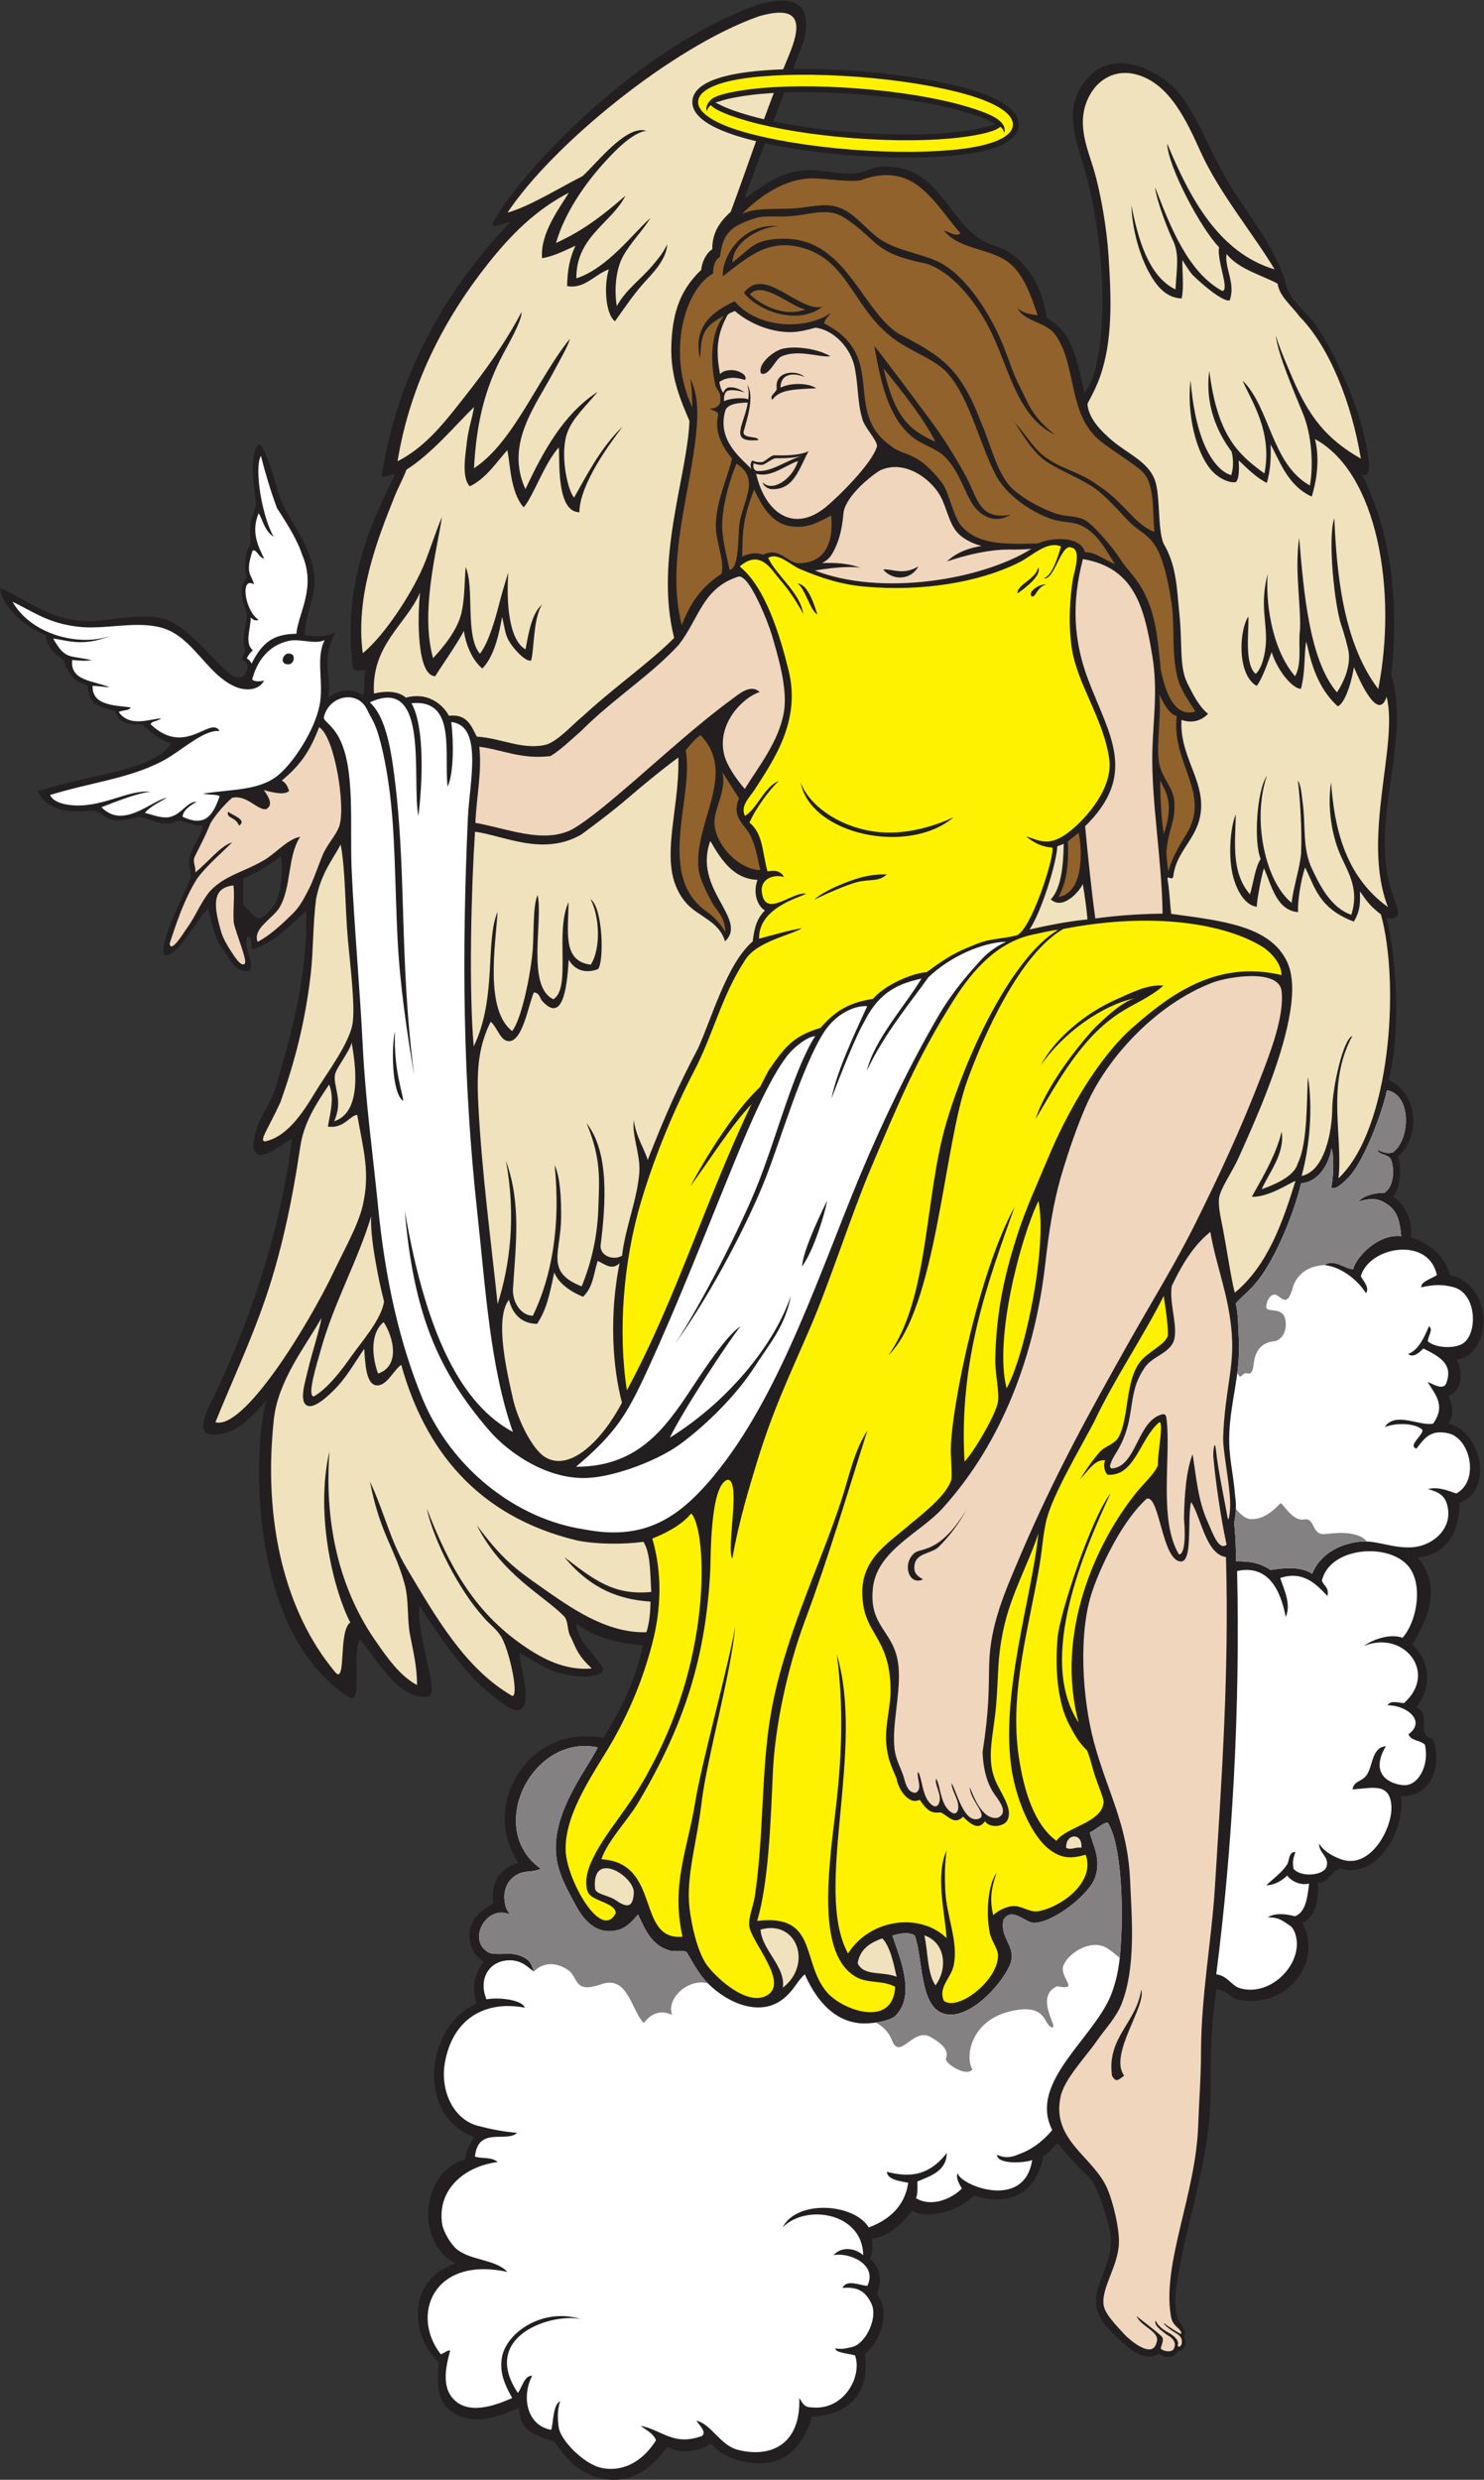
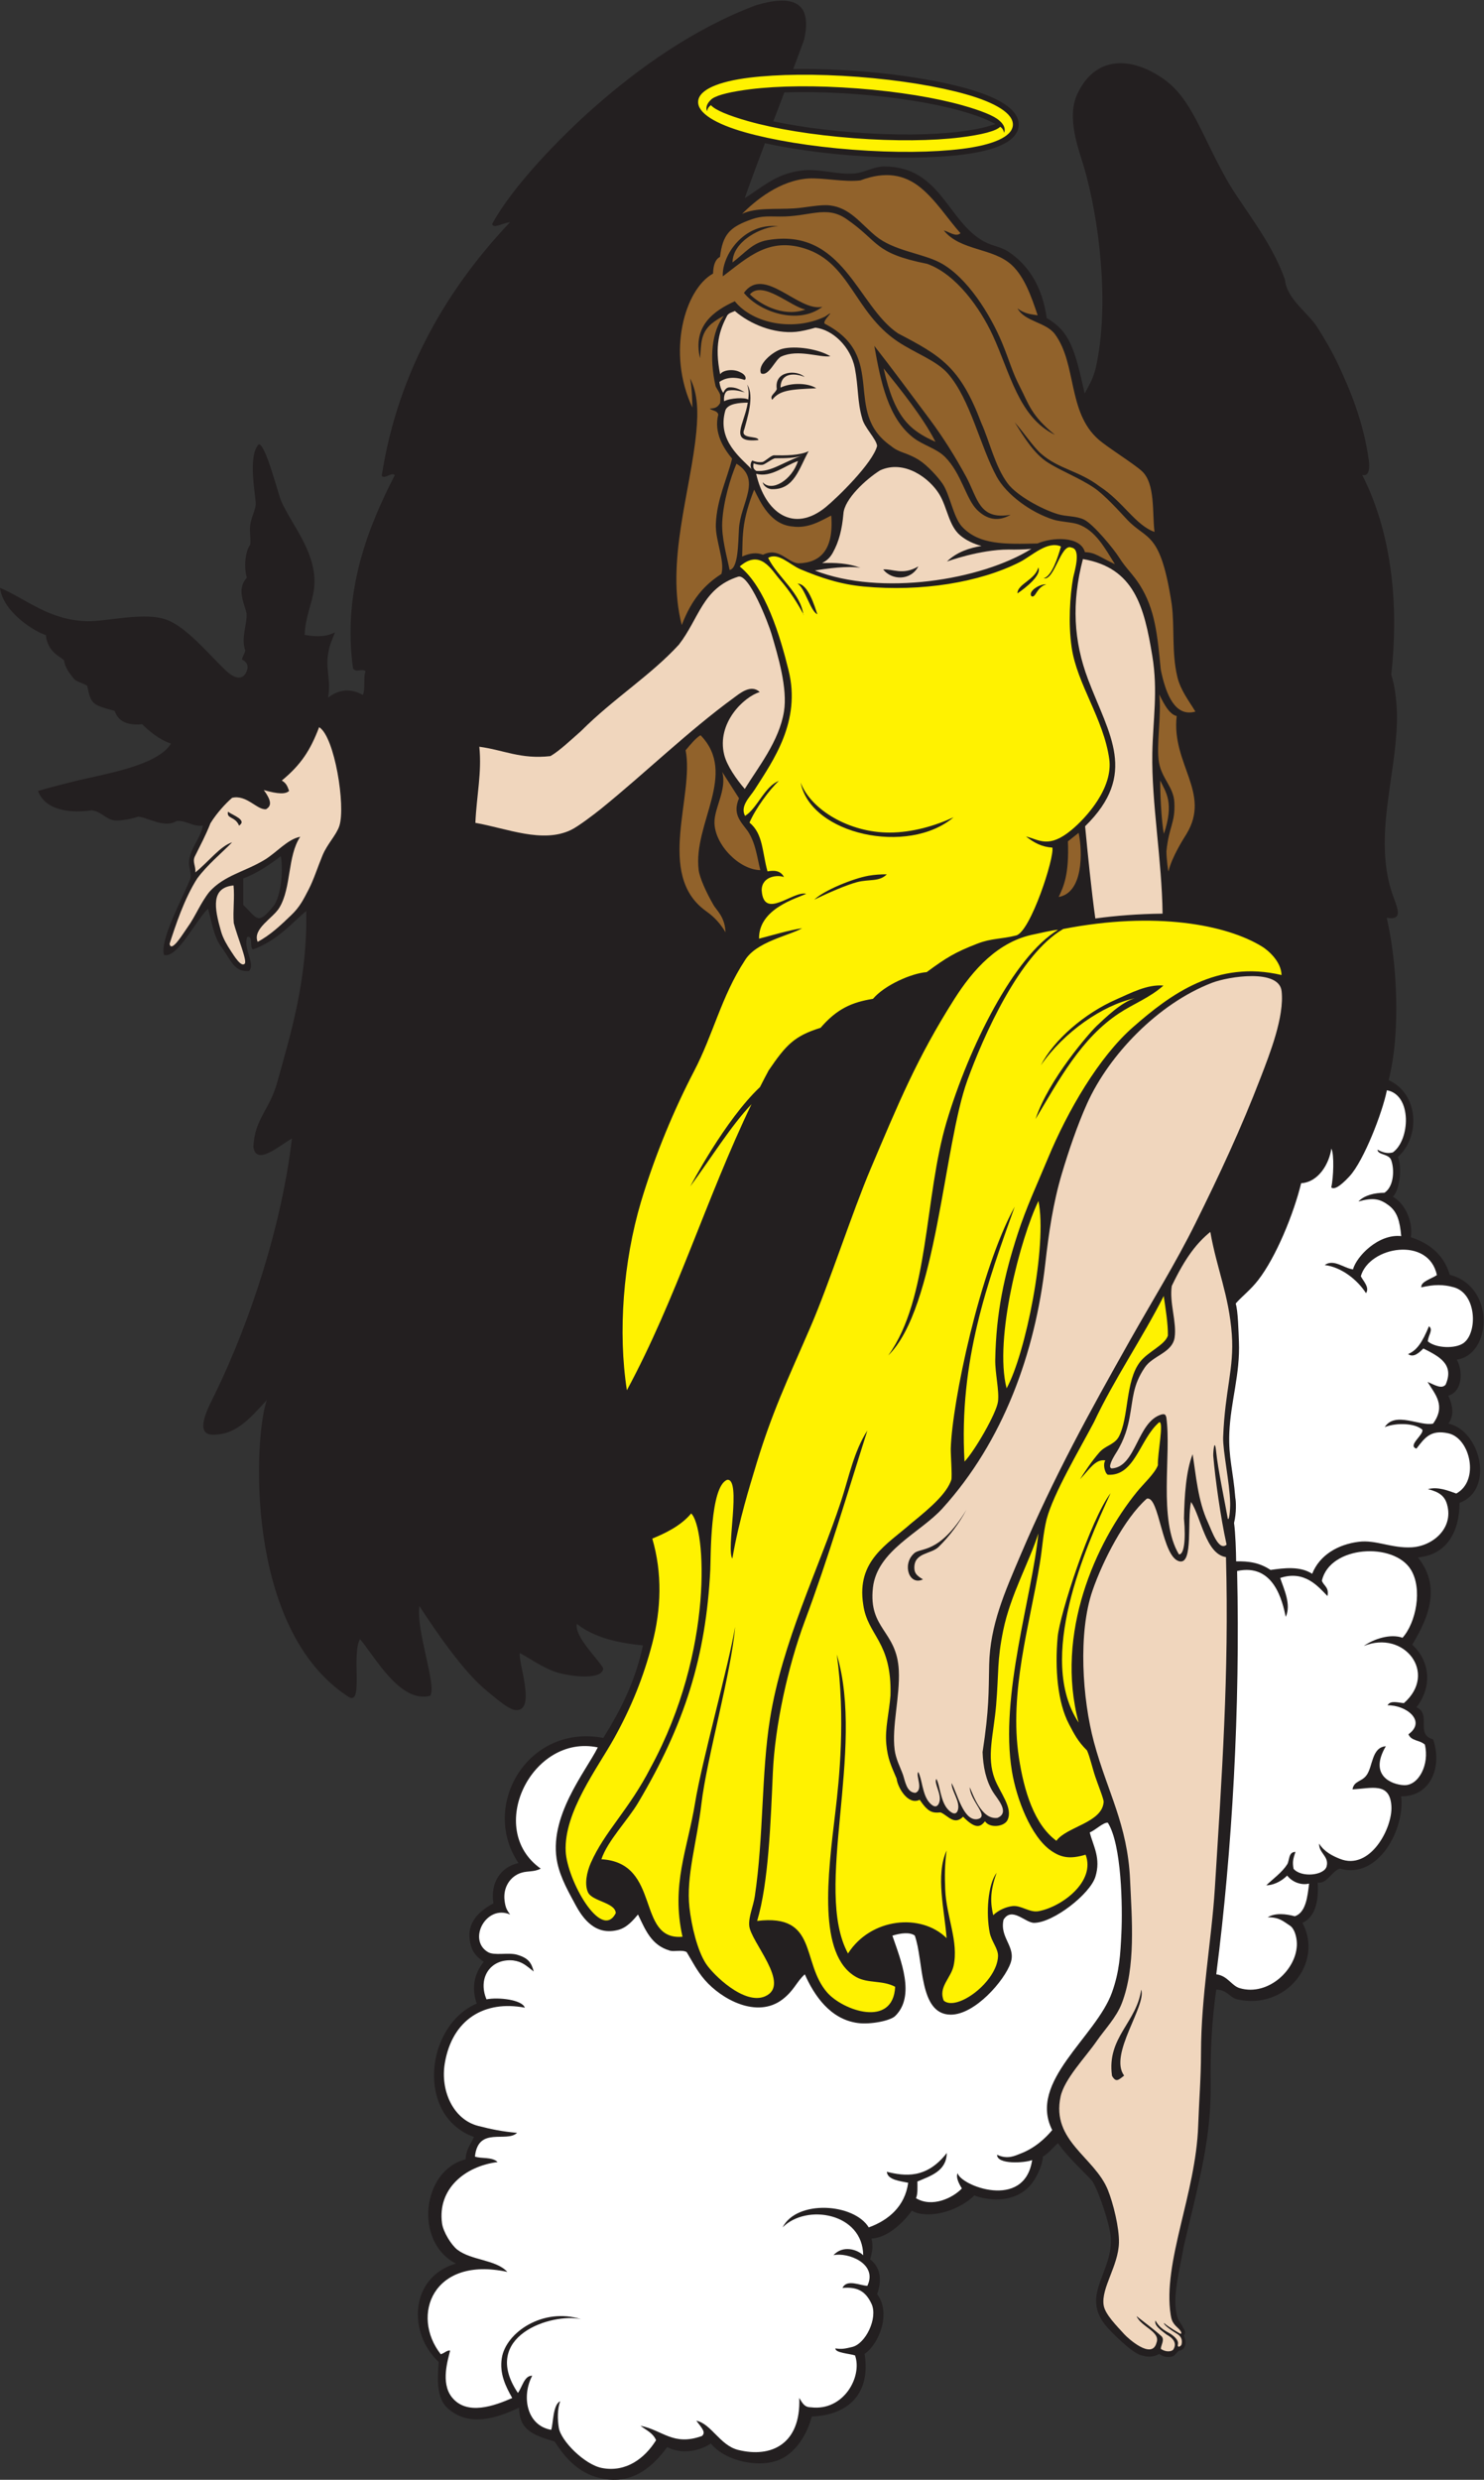
<svg xmlns="http://www.w3.org/2000/svg" viewBox="0 0 559.6 934.68" height="934.68" width="559.6" xml:space="preserve" id="svg2" version="1.1">
  <rect x="0" y="0" width="559.6" height="934.68" fill="#333333" stroke="none" />
  <defs id="defs6" />
  <g transform="matrix(1.333,0,0,-1.333,0,934.68)" id="g10">
    <g transform="scale(0.1)" id="g12">
-       <path id="path14" style="fill:#231f20;fill-opacity:1;fill-rule:evenodd;stroke:none" d="m 2106.7,6451.7 c 47.85,28.72 86.13,68.06 158.22,77.64 53.65,7.14 101.23,-12.47 153.34,-7.87 27.11,2.41 53.83,19.67 82.6,19.67 160.8,0 178.69,-155.4 283.1,-212.34 23.87,-13.01 47.08,-14.75 66.86,-27.53 59.24,-38.25 98.24,-101.79 110.1,-188.75 64.57,-37.65 78.87,-84.4 107.52,-213.26 15.74,29.47 21.95,38.4 30.74,69.6 42.34,184.73 7.77,431.51 -32.11,568.35 -14.69,50.41 -51.05,140.67 -19.65,208.4 51.25,110.56 154.26,105.89 243.54,43.39 80.17,-56.13 105.82,-154.57 178.57,-284.06 43.67,-77.74 127.05,-173.56 165.43,-283.95 4.96,-54.1 65.65,-94.3 90.41,-132.86 24.51,-38.17 44.42,-73.21 61.29,-109.29 33.34,-71.21 70.18,-159.26 85.51,-268.41 2.75,-19.55 1.93,-47.3 -18.67,-41.55 90.76,-178.52 101.66,-388.42 82.18,-564.61 11.1,-33.97 17.21,-87.9 16.14,-132.06 -3.85,-158.85 -64.4,-323.59 -15.75,-479.73 13.11,-42 39.56,-84.74 -13.28,-75.67 29.24,-124.44 40.26,-324.59 5.43,-459.1 86.94,-39.74 89.18,-161.95 26.04,-217.37 13.1,-28.09 5.1,-94.44 -13.97,-112.25 35.02,-20.15 57.19,-70.02 50.84,-114.72 54.36,-17.73 93.67,-50.52 110.1,-106.16 129.49,-33.12 119.3,-225.82 19.67,-239.87 17.58,-29.45 17.73,-89.94 -23.87,-101.83 13.07,-28.24 16.99,-56.47 0.27,-79.05 90.43,-19.16 131.88,-186.82 31.47,-224.14 0.27,-78.45 -34.24,-147.09 -117.83,-154.17 76.33,-93.61 13.79,-195.32 -15.88,-246.9 52.48,-48.13 55.51,-121.78 11.8,-176.94 43.94,-18.75 -4.09,-77.42 47.18,-90.44 26.37,-75.51 -5.11,-162.07 -90.43,-161.23 11.43,-91.46 -63.96,-235.88 -173,-204.46 -23.48,-6.6 -36.88,-44.41 -62.91,-39.32 2.98,-55.45 -7.54,-97.34 -43.29,-114.05 60.45,-113.09 -47.2,-247.52 -184.8,-216.26 -20.04,4.56 -29.14,27.56 -58.97,27.52 -13.02,-89.91 -16.68,-175.42 -15.74,-267.38 1.56,-152.127 -31.7,-271.034 -76.31,-458.741 -9.27,-59.558 -34.94,-144.773 -17.95,-199.859 3.81,-12.406 12.19,-20 15.71,-29.426 8.83,-13.523 6.52,-14.617 2.58,-23.918 8.2,-14.473 7.46,-39.687 -14.87,-42.207 -9.14,-9.5 -11.46,-15.035 -21.68,-16.68 -13.67,-2.195 -23.73,1.528 -32.97,7.993 -21.32,-11.75 -38.04,-7.25 -51.11,-3.926 -24.94,6.328 -83.91,63.57 -102.25,86.504 -68.9,87.73 25.88,151.258 15.73,251.648 -3.44,34.055 -32.27,122.742 -51.1,153.36 -6.3,10.246 -69.82,67.031 -97.57,108.21 -2.8,0.442 -26.14,-28.632 -42.8,-37.714 -1.5,-24.95 -16.46,-53.543 -24.78,-66.563 -49.81,-77.996 -149.57,-52.012 -169.08,-43.25 -50.47,-49.055 -136.57,-67.109 -176.96,-43.254 -13.65,-19.707 -61.52,-76.394 -114.04,-78.648 3.85,-17.676 3.94,-32.219 -3.93,-58.989 15.94,-11.875 40.24,-41.414 19.67,-98.296 40.43,-52.563 6.13,-140.293 -35.39,-169.082 C 2463.91,243.516 2399.41,182.871 2296.39,178.906 2282.62,125.809 2251.43,81.102 2213.81,60.945 2156.27,30.105 2052.73,50.383 2010.69,102.82 1996.19,91.141 1940.38,65.43 1887.43,92.391 1846.8,37.52 1790.75,-13.945 1703.44,3.438 c -76.37,15.203 -113.33,73.555 -134.52,104.688 -65.58,19.266 -99.9,35.027 -100.51,95.852 -63,-29.375 -141.15,-56.387 -202.26,-1.477 -32.92,29.578 -28.22,87.012 -25.1,130.703 -87.42,80.938 -82.78,239.785 48.69,278.231 -118.98,60.8 -96.52,263.312 27.53,294.914 0.92,27.918 14.68,43 23.59,62.918 -165.42,59.784 -137.65,314.924 7.87,377.494 -22.18,61.69 8.38,103.16 19.65,117.96 -19.87,13.5 -30.23,26.37 -35.38,43.25 -18.16,59.42 14.79,96.25 62.91,121.9 -9.52,58.58 20.65,102.91 70.78,114.04 -109.19,161.46 25.92,394.2 240.13,353.88 49.86,80.63 90.05,158.99 112,261.56 -71.75,6.71 -140.64,23.33 -186.98,60.88 -7.31,-36.44 60.28,-98.87 74.71,-125.83 -3.23,-37.59 -108.58,-20.89 -141.55,-7.86 -36.87,14.56 -63.66,34.53 -94.38,51.12 -5.61,-25.46 47.52,-165.62 -11.8,-161.23 -21.11,1.58 -57.55,34.73 -82.57,55.07 -67.63,54.93 -149.8,177.6 -189.83,239.15 -9.69,-72.22 49.96,-225.15 30.36,-253.81 -85.26,-22.39 -157.17,112.52 -198.36,160.14 -24.377,-41.98 9.44,-184.36 -30.084,-164.64 -300.449,190.57 -269.27,744.76 -233.371,840.97 -51.27,-56.25 -89.453,-99.23 -153.356,-98.3 -56.062,0.81 -8.246,84.72 7.868,117.96 98.355,202.84 187.613,473.51 216.265,719.58 -37.125,-20.97 -101.168,-78.68 -109.062,-23.33 4.543,81.87 45.261,101.12 68.14,184.18 35.09,127.46 85.692,287.63 81.434,482.39 -35.168,-28.28 -80.672,-83.98 -150.606,-108.47 -10.433,3.99 1.438,40.04 -16.273,35.12 -12.477,-32.61 24.641,-77.25 4.758,-96.27 -41.692,-3.4 -49.629,29.28 -78.387,68.74 -21.18,29.09 -26.195,68.6 -37.168,107.64 -35.926,-34.62 -86.348,-140.9 -124.586,-130.95 -12.406,43.79 52.949,160.62 74.707,216.28 3.059,16.9 -5.16,32.14 -3.929,47.18 3.214,39.38 31.539,63.52 39.316,102.23 -27.43,-4.08 -46.641,15.22 -74.383,13.1 -35.113,-21.76 -80.058,10.15 -109.078,12.22 -15.551,-5.57 -47.605,-12.07 -65.348,-10.67 -25.457,2.02 -37.371,25.06 -65.761,28.6 -28.243,-4.2 -126.082,-13.63 -152.02,54.6 32.332,10.2 79.352,21.47 104.84,27.98 72.961,18.66 232.41,41.61 271.316,106.17 -32.836,10.38 -63.949,37.3 -81.48,54.63 -59.512,-5.74 -72.449,23.24 -77.852,37.84 -65.789,17.65 -66.34,19.48 -77.82,71.18 -13.617,8.14 -30.723,11.01 -38.105,20.34 -11.633,14.72 -24.329,30.61 -27.528,51.93 -13.449,11.94 -46.34,24.02 -51.109,70.79 C 98.453,5225.45 8.402,5280.84 0,5349.69 c 78.012,-33.52 139.02,-91.89 247.719,-94.38 53.301,-1.21 162.066,27.34 224.133,3.94 56.578,-21.32 117.753,-96.39 166.918,-143.31 25.093,-23.94 46.843,-26.62 57.214,-6.11 10.864,21.48 -0.988,32.37 -11.265,36.95 -0.496,5.51 7.742,16.69 9.027,25.72 -12.683,36.89 6.313,75.75 3.664,105.39 -6.711,30.2 -28.89,67.4 0.906,100.59 -8.597,27.32 -5.148,74.45 9.465,93.11 2.207,18.27 -2.351,36.85 0,55.05 2.864,22.15 14.367,41.75 15.731,58.98 1.351,17.02 -24.594,137.19 8.683,170.03 19.539,-0.44 53.7,-138.04 63.071,-159.95 28.953,-67.75 103.582,-148.24 93.394,-246.01 -4.449,-42.76 -24.91,-79.87 -26.887,-133.13 43.903,-7.44 65.524,-2.84 85.872,7.3 -20.067,-50.6 -15.086,-39.83 -20.52,-68.2 -4.359,-42.66 9.496,-71.17 0.863,-116.61 24.215,19.45 59.356,30.06 98.302,7.86 8.45,16.45 0.35,49.46 7.87,66.85 -10.8,9.42 -25.61,-5.56 -35.394,7.87 -30.703,221.08 44.594,403.42 117.964,546.57 -8.31,10.04 -30.41,-13.22 -36.87,-1.33 47.27,302.68 193.03,537.23 363.24,716.98 -26.01,-4.11 -46.07,-19.12 -50.97,-5.67 58.07,107.48 193.04,246.04 290.82,332.03 120.66,106.11 277.4,220.1 456.13,287.05 98.79,29.24 160.72,13.07 135.74,-97.37 -9.96,-27.34 -20.33,-55.18 -30.93,-83.35 5.9,0.1 11.85,0.18 17.89,0.23 52.11,0.38 108.67,-1.54 167.36,-6.02 v 0 h 0.04 l 3.24,-0.25 11.88,-0.91 v -0.05 c 53.3,-4.45 104.29,-10.71 151.27,-18.29 53.47,-8.62 101.38,-18.93 141.27,-30.21 44.61,-12.61 80.48,-27.38 104.9,-43.52 27.3,-18.05 41.56,-38.7 39.82,-61.25 -1.72,-22.62 -18.94,-40.91 -48.67,-54.62 -26.62,-12.27 -64.32,-21.42 -110.25,-27.11 -40.92,-5.06 -89.81,-7.95 -144.14,-8.34 -52.13,-0.38 -108.7,1.53 -167.37,6.02 h -0.02 -0.04 l -2.96,0.23 -12.15,0.92 v 0.06 c -53.3,4.45 -104.3,10.7 -151.27,18.28 -28.62,4.62 -55.65,9.72 -80.71,15.2 -19.86,-52.43 -39.27,-104.52 -57.28,-155.21 z m 112.09,298.76 c -10.35,-27.12 -20.8,-54.42 -31.25,-81.74 21.31,-4.49 44.02,-8.68 67.89,-12.53 48.96,-7.88 103.16,-14.31 160.51,-18.69 h 0.02 0.04 c 57.44,-4.39 111.99,-6.29 161.54,-5.93 51.25,0.36 97.79,3.13 137.15,7.99 34.96,4.33 63.08,9.64 82.19,15.67 12.51,3.95 19.41,5.75 19.41,5.9 0,0.06 -6.5,3.13 -18.28,8.94 -17.93,8.87 -44.92,18.4 -78.83,27.99 -37.97,10.74 -83.54,20.53 -134.36,28.71 -48.96,7.89 -103.16,14.32 -160.5,18.7 h -0.02 -0.04 c -57.44,4.39 -111.99,6.28 -161.55,5.92 -15.05,-0.1 -29.72,-0.41 -43.92,-0.93 z M 794.293,4590.79 c 5.922,-29.38 4.16,-99.07 -17.492,-136.73 -48.223,-61.75 -49.059,-38.83 -88.676,-0.9 0,24.9 0,49.8 0,74.72 40.699,15.64 74.086,38.62 106.168,62.91 v 0" />
+       <path id="path14" style="fill:#231f20;fill-opacity:1;fill-rule:evenodd;stroke:none" d="m 2106.7,6451.7 c 47.85,28.72 86.13,68.06 158.22,77.64 53.65,7.14 101.23,-12.47 153.34,-7.87 27.11,2.41 53.83,19.67 82.6,19.67 160.8,0 178.69,-155.4 283.1,-212.34 23.87,-13.01 47.08,-14.75 66.86,-27.53 59.24,-38.25 98.24,-101.79 110.1,-188.75 64.57,-37.65 78.87,-84.4 107.52,-213.26 15.74,29.47 21.95,38.4 30.74,69.6 42.34,184.73 7.77,431.51 -32.11,568.35 -14.69,50.41 -51.05,140.67 -19.65,208.4 51.25,110.56 154.26,105.89 243.54,43.39 80.17,-56.13 105.82,-154.57 178.57,-284.06 43.67,-77.74 127.05,-173.56 165.43,-283.95 4.96,-54.1 65.65,-94.3 90.41,-132.86 24.51,-38.17 44.42,-73.21 61.29,-109.29 33.34,-71.21 70.18,-159.26 85.51,-268.41 2.75,-19.55 1.93,-47.3 -18.67,-41.55 90.76,-178.52 101.66,-388.42 82.18,-564.61 11.1,-33.97 17.21,-87.9 16.14,-132.06 -3.85,-158.85 -64.4,-323.59 -15.75,-479.73 13.11,-42 39.56,-84.74 -13.28,-75.67 29.24,-124.44 40.26,-324.59 5.43,-459.1 86.94,-39.74 89.18,-161.95 26.04,-217.37 13.1,-28.09 5.1,-94.44 -13.97,-112.25 35.02,-20.15 57.19,-70.02 50.84,-114.72 54.36,-17.73 93.67,-50.52 110.1,-106.16 129.49,-33.12 119.3,-225.82 19.67,-239.87 17.58,-29.45 17.73,-89.94 -23.87,-101.83 13.07,-28.24 16.99,-56.47 0.27,-79.05 90.43,-19.16 131.88,-186.82 31.47,-224.14 0.27,-78.45 -34.24,-147.09 -117.83,-154.17 76.33,-93.61 13.79,-195.32 -15.88,-246.9 52.48,-48.13 55.51,-121.78 11.8,-176.94 43.94,-18.75 -4.09,-77.42 47.18,-90.44 26.37,-75.51 -5.11,-162.07 -90.43,-161.23 11.43,-91.46 -63.96,-235.88 -173,-204.46 -23.48,-6.6 -36.88,-44.41 -62.91,-39.32 2.98,-55.45 -7.54,-97.34 -43.29,-114.05 60.45,-113.09 -47.2,-247.52 -184.8,-216.26 -20.04,4.56 -29.14,27.56 -58.97,27.52 -13.02,-89.91 -16.68,-175.42 -15.74,-267.38 1.56,-152.127 -31.7,-271.034 -76.31,-458.741 -9.27,-59.558 -34.94,-144.773 -17.95,-199.859 3.81,-12.406 12.19,-20 15.71,-29.426 8.83,-13.523 6.52,-14.617 2.58,-23.918 8.2,-14.473 7.46,-39.687 -14.87,-42.207 -9.14,-9.5 -11.46,-15.035 -21.68,-16.68 -13.67,-2.195 -23.73,1.528 -32.97,7.993 -21.32,-11.75 -38.04,-7.25 -51.11,-3.926 -24.94,6.328 -83.91,63.57 -102.25,86.504 -68.9,87.73 25.88,151.258 15.73,251.648 -3.44,34.055 -32.27,122.742 -51.1,153.36 -6.3,10.246 -69.82,67.031 -97.57,108.21 -2.8,0.442 -26.14,-28.632 -42.8,-37.714 -1.5,-24.95 -16.46,-53.543 -24.78,-66.563 -49.81,-77.996 -149.57,-52.012 -169.08,-43.25 -50.47,-49.055 -136.57,-67.109 -176.96,-43.254 -13.65,-19.707 -61.52,-76.394 -114.04,-78.648 3.85,-17.676 3.94,-32.219 -3.93,-58.989 15.94,-11.875 40.24,-41.414 19.67,-98.296 40.43,-52.563 6.13,-140.293 -35.39,-169.082 C 2463.91,243.516 2399.41,182.871 2296.39,178.906 2282.62,125.809 2251.43,81.102 2213.81,60.945 2156.27,30.105 2052.73,50.383 2010.69,102.82 1996.19,91.141 1940.38,65.43 1887.43,92.391 1846.8,37.52 1790.75,-13.945 1703.44,3.438 c -76.37,15.203 -113.33,73.555 -134.52,104.688 -65.58,19.266 -99.9,35.027 -100.51,95.852 -63,-29.375 -141.15,-56.387 -202.26,-1.477 -32.92,29.578 -28.22,87.012 -25.1,130.703 -87.42,80.938 -82.78,239.785 48.69,278.231 -118.98,60.8 -96.52,263.312 27.53,294.914 0.92,27.918 14.68,43 23.59,62.918 -165.42,59.784 -137.65,314.924 7.87,377.494 -22.18,61.69 8.38,103.16 19.65,117.96 -19.87,13.5 -30.23,26.37 -35.38,43.25 -18.16,59.42 14.79,96.25 62.91,121.9 -9.52,58.58 20.65,102.91 70.78,114.04 -109.19,161.46 25.92,394.2 240.13,353.88 49.86,80.63 90.05,158.99 112,261.56 -71.75,6.71 -140.64,23.33 -186.98,60.88 -7.31,-36.44 60.28,-98.87 74.71,-125.83 -3.23,-37.59 -108.58,-20.89 -141.55,-7.86 -36.87,14.56 -63.66,34.53 -94.38,51.12 -5.61,-25.46 47.52,-165.62 -11.8,-161.23 -21.11,1.58 -57.55,34.73 -82.57,55.07 -67.63,54.93 -149.8,177.6 -189.83,239.15 -9.69,-72.22 49.96,-225.15 30.36,-253.81 -85.26,-22.39 -157.17,112.52 -198.36,160.14 -24.377,-41.98 9.44,-184.36 -30.084,-164.64 -300.449,190.57 -269.27,744.76 -233.371,840.97 -51.27,-56.25 -89.453,-99.23 -153.356,-98.3 -56.062,0.81 -8.246,84.72 7.868,117.96 98.355,202.84 187.613,473.51 216.265,719.58 -37.125,-20.97 -101.168,-78.68 -109.062,-23.33 4.543,81.87 45.261,101.12 68.14,184.18 35.09,127.46 85.692,287.63 81.434,482.39 -35.168,-28.28 -80.672,-83.98 -150.606,-108.47 -10.433,3.99 1.438,40.04 -16.273,35.12 -12.477,-32.61 24.641,-77.25 4.758,-96.27 -41.692,-3.4 -49.629,29.28 -78.387,68.74 -21.18,29.09 -26.195,68.6 -37.168,107.64 -35.926,-34.62 -86.348,-140.9 -124.586,-130.95 -12.406,43.79 52.949,160.62 74.707,216.28 3.059,16.9 -5.16,32.14 -3.929,47.18 3.214,39.38 31.539,63.52 39.316,102.23 -27.43,-4.08 -46.641,15.22 -74.383,13.1 -35.113,-21.76 -80.058,10.15 -109.078,12.22 -15.551,-5.57 -47.605,-12.07 -65.348,-10.67 -25.457,2.02 -37.371,25.06 -65.761,28.6 -28.243,-4.2 -126.082,-13.63 -152.02,54.6 32.332,10.2 79.352,21.47 104.84,27.98 72.961,18.66 232.41,41.61 271.316,106.17 -32.836,10.38 -63.949,37.3 -81.48,54.63 -59.512,-5.74 -72.449,23.24 -77.852,37.84 -65.789,17.65 -66.34,19.48 -77.82,71.18 -13.617,8.14 -30.723,11.01 -38.105,20.34 -11.633,14.72 -24.329,30.61 -27.528,51.93 -13.449,11.94 -46.34,24.02 -51.109,70.79 C 98.453,5225.45 8.402,5280.84 0,5349.69 c 78.012,-33.52 139.02,-91.89 247.719,-94.38 53.301,-1.21 162.066,27.34 224.133,3.94 56.578,-21.32 117.753,-96.39 166.918,-143.31 25.093,-23.94 46.843,-26.62 57.214,-6.11 10.864,21.48 -0.988,32.37 -11.265,36.95 -0.496,5.51 7.742,16.69 9.027,25.72 -12.683,36.89 6.313,75.75 3.664,105.39 -6.711,30.2 -28.89,67.4 0.906,100.59 -8.597,27.32 -5.148,74.45 9.465,93.11 2.207,18.27 -2.351,36.85 0,55.05 2.864,22.15 14.367,41.75 15.731,58.98 1.351,17.02 -24.594,137.19 8.683,170.03 19.539,-0.44 53.7,-138.04 63.071,-159.95 28.953,-67.75 103.582,-148.24 93.394,-246.01 -4.449,-42.76 -24.91,-79.87 -26.887,-133.13 43.903,-7.44 65.524,-2.84 85.872,7.3 -20.067,-50.6 -15.086,-39.83 -20.52,-68.2 -4.359,-42.66 9.496,-71.17 0.863,-116.61 24.215,19.45 59.356,30.06 98.302,7.86 8.45,16.45 0.35,49.46 7.87,66.85 -10.8,9.42 -25.61,-5.56 -35.394,7.87 -30.703,221.08 44.594,403.42 117.964,546.57 -8.31,10.04 -30.41,-13.22 -36.87,-1.33 47.27,302.68 193.03,537.23 363.24,716.98 -26.01,-4.11 -46.07,-19.12 -50.97,-5.67 58.07,107.48 193.04,246.04 290.82,332.03 120.66,106.11 277.4,220.1 456.13,287.05 98.79,29.24 160.72,13.07 135.74,-97.37 -9.96,-27.34 -20.33,-55.18 -30.93,-83.35 5.9,0.1 11.85,0.18 17.89,0.23 52.11,0.38 108.67,-1.54 167.36,-6.02 v 0 h 0.04 l 3.24,-0.25 11.88,-0.91 v -0.05 c 53.3,-4.45 104.29,-10.71 151.27,-18.29 53.47,-8.62 101.38,-18.93 141.27,-30.21 44.61,-12.61 80.48,-27.38 104.9,-43.52 27.3,-18.05 41.56,-38.7 39.82,-61.25 -1.72,-22.62 -18.94,-40.91 -48.67,-54.62 -26.62,-12.27 -64.32,-21.42 -110.25,-27.11 -40.92,-5.06 -89.81,-7.95 -144.14,-8.34 -52.13,-0.38 -108.7,1.53 -167.37,6.02 h -0.02 -0.04 l -2.96,0.23 -12.15,0.92 v 0.06 c -53.3,4.45 -104.3,10.7 -151.27,18.28 -28.62,4.62 -55.65,9.72 -80.71,15.2 -19.86,-52.43 -39.27,-104.52 -57.28,-155.21 z m 112.09,298.76 c -10.35,-27.12 -20.8,-54.42 -31.25,-81.74 21.31,-4.49 44.02,-8.68 67.89,-12.53 48.96,-7.88 103.16,-14.31 160.51,-18.69 h 0.02 0.04 c 57.44,-4.39 111.99,-6.29 161.54,-5.93 51.25,0.36 97.79,3.13 137.15,7.99 34.96,4.33 63.08,9.64 82.19,15.67 12.51,3.95 19.41,5.75 19.41,5.9 0,0.06 -6.5,3.13 -18.28,8.94 -17.93,8.87 -44.92,18.4 -78.83,27.99 -37.97,10.74 -83.54,20.53 -134.36,28.71 -48.96,7.89 -103.16,14.32 -160.5,18.7 h -0.02 -0.04 c -57.44,4.39 -111.99,6.28 -161.55,5.92 -15.05,-0.1 -29.72,-0.41 -43.92,-0.93 z M 794.293,4590.79 c 5.922,-29.38 4.16,-99.07 -17.492,-136.73 -48.223,-61.75 -49.059,-38.83 -88.676,-0.9 0,24.9 0,49.8 0,74.72 40.699,15.64 74.086,38.62 106.168,62.91 " />
      <path id="path16" style="fill:#f0d6bd;fill-opacity:1;fill-rule:evenodd;stroke:none" d="m 2917.66,5459.8 c -142.68,-88.82 -425.69,-134.01 -612.46,-61.13 32.93,5.5 93,13.74 129.04,7.74 -36.64,13.17 -71.82,14.6 -108.67,13.34 12.01,6.14 21.64,13.84 29.78,28.24 19.01,33.61 26.7,69.02 30.55,110.64 2.09,42.09 65.29,99.26 103.83,123.25 67.75,31.09 139.45,-21.38 167.59,-67.8 22.66,-37.4 26.51,-88.65 58.99,-116.05 16.48,-13.89 36.82,-23.6 60.19,-29.98 -32.77,-5.1 -70,-17.02 -97.77,-44.03 0.23,0.1 92.05,33.94 174.65,33.95 20.37,-0.53 41.89,0.19 64.28,1.83 z m -785.77,242.02 c 7.64,-3.07 15.98,-5.29 25.47,-4.23 6.35,0.72 28.58,18.42 35.86,18.46 29.2,0.22 55.76,0.12 78.85,8.69 -61.07,-21.14 -89.16,-47.72 -132.42,-44.54 -9.18,5.34 -9.55,11.21 -7.76,21.62 z m -25.07,-920.79 c -22.55,26.11 -50.42,65.14 -58.17,96.81 -22.01,89.9 55.84,163.76 100.61,177.22 -24.75,22.99 -55.76,-3.35 -73.08,-16.01 -129.58,-94.66 -249.48,-211.58 -374.8,-313.23 -22.02,-17.86 -66,-50.9 -85.27,-60.33 -80.94,-39.6 -181.91,4.03 -271.32,19.67 3.57,78.95 18.58,141.15 11.19,215.22 69.45,-9.29 116.7,-35.97 201.15,-26.49 24.97,14.33 58.27,45.92 86.51,70.79 92.48,92.53 196.75,157.02 276.86,244.39 57.58,74.35 66.88,159.68 167.47,192.08 31.39,10.11 86.31,-133.95 94.37,-161.22 18.99,-64.18 46.02,-154.68 35.39,-220.2 -13.57,-83.71 -73.37,-157.85 -110.91,-218.7 z M 902.766,4955.66 c 43.937,-26.21 75.433,-223.65 57.214,-279.18 -8.5,-25.91 -33.949,-50.62 -47.324,-82.71 -14.355,-34.45 -25,-69.06 -39.722,-97.36 -13.981,-26.87 -24.274,-48.16 -47.575,-70.73 -29.953,-29.02 -61.55,-58.78 -96.554,-76.91 -15.004,37.07 43.484,66.53 61.554,96.52 34.266,56.86 22.586,146.25 58.981,200.55 -36.047,-6.93 -67.067,-44.89 -101.016,-65.35 -56.801,-34.22 -113.289,-43.2 -156.074,-90.45 -26.16,-33.23 -39.328,-69.48 -62.461,-101.23 -10.508,-14.43 -45.164,-73.01 -50.066,-45.75 17.511,53.99 41.726,127.68 77.996,184.54 28.336,38.53 67.926,70.88 98.945,102.51 -33.652,-10.65 -65.824,-54.21 -104.121,-85.14 1.965,17.82 -9.09,29.59 -1.242,45.45 15.773,31.87 30.027,58.06 44.109,93.7 16.699,27.37 42.617,55.89 61.254,71.82 41.297,9.77 71.164,-35.58 96.191,-32.17 11.532,7.52 19.872,18.27 -6.679,54.12 40.765,-11.67 61.953,-12.05 71.711,-2.29 -5.969,16.33 -9.188,22.13 -20.68,29.22 54.242,44.59 80.883,85.86 105.559,150.84 z M 692.461,4287.07 c -9.84,-10.97 -29.176,20.1 -39.731,36.33 -10.39,15.99 -21.601,34.37 -27.527,55.05 -19.258,67.26 -28.656,123.47 35.399,129.76 3.562,-35.16 -2.161,-70.4 0.671,-106.3 10.157,-39.41 38.399,-105.73 31.188,-114.84 z m -47.586,429.54 c -4.277,-20.82 20.199,-12.35 31.453,-39.32 23.289,15.87 -16.371,28.57 -31.453,39.32 z M 2052.05,5851.88 c 7.61,18.82 39.37,21.27 62.95,21.48 v 0.07 l 0.41,0.1 c -9.66,-62.75 -56.55,-114.8 30.06,-105.93 -1.6,13.45 -53.17,1.23 -40.04,29.95 8.05,30.69 29.71,94.38 8.2,126.92 4.71,-13.85 4.96,-28.36 3.07,-42.7 l -0.65,0.61 c -9.39,5.88 -49.2,4.51 -67.67,-4.97 -1.58,13.96 2.3,28.57 12.51,30.16 14.09,2.19 23.38,0.94 46.05,-5.11 -15.1,8.77 -26.66,15 -44.3,14.08 -8.86,-0.47 -14.27,-10.02 -16.64,-15.45 -6.61,9.07 -9.24,19.71 -11,30.82 15.4,10.82 39,16.68 70.62,5.86 5.86,0.1 6.63,13.62 -11.81,21.59 -18.2,10.02 -48.22,6.87 -56.68,-5.74 -16.27,81.58 -1.85,124.26 20.33,166.74 6.09,7.1 10.47,7.03 21.38,12.07 42.94,-37.29 110.54,-64.75 172.78,-58.91 15.04,1.4 33.93,5.78 55.06,11.79 49.73,-5.68 99.92,-54.69 111.58,-114.34 10.04,-51.23 7.23,-97.13 20.47,-141.01 5.08,-25.83 40.84,-59.56 42.46,-79.19 -12.87,-49.09 -112.71,-146.34 -145.49,-173.02 -91.62,-74.51 -171.74,-15.21 -196.62,94.38 41.99,-11.53 81.1,23.24 118.36,36.16 -17.5,-54.13 -74.39,-88.77 -100.04,-59.88 3.3,-14.64 20.2,-20.27 27.33,-19.74 62.07,-0.89 75.17,57.65 102.81,107.53 -24.53,-12.52 -67.5,-12.4 -98.11,-11.79 -7.93,0.15 -26.15,-18.18 -33.04,-19.04 -10.3,-1.3 -20,0.64 -28.28,4.36 -5.79,-5.71 -6.61,-20.09 -0.82,-25.8 -29.16,31.77 -100.47,81.59 -75.24,167.95 z m 160.68,173.49 c -26.83,-6.97 -71.13,-44.77 -59.8,-69.29 21.72,-10.14 40.16,39.89 57.09,47.59 47.77,21.7 107.05,-3.12 139.06,0.72 -32.67,20.3 -98.24,30.89 -136.35,20.98 z m -15.29,-113.76 c -5.49,-13.25 -20.6,-18.09 -13.05,-30.24 20.94,27.04 50.61,29.56 124.61,32.56 -20.19,14.36 -68.84,17.39 -101.07,1.86 0.59,44.55 43.55,40.77 68.18,30.07 -21.52,20.84 -86.97,18.38 -78.67,-34.25 z M 3288.73,4428.49 c -71.02,-0.99 -132.73,-5.87 -190.19,-13.69 -10.86,76.9 -21.68,184.59 -28.87,260.73 150.84,147.59 67.32,259.19 8.4,415.04 -40.9,108.18 -47.25,216.78 -14.63,340.48 145.43,-24.71 173.32,-134.7 196.31,-274.04 16.46,-99.74 1.73,-180.23 0,-275.24 -2.5,-138.68 27.3,-303.08 28.98,-453.28 z M 2821.8,1871.69 c -46.17,-6.52 -70.1,68.97 -78.64,86.51 1.51,-40.28 59.83,-84.94 19.65,-90.43 -37.75,-2.85 -54.27,71.35 -70.78,102.22 -1.27,-20.64 24.08,-51.07 18.09,-74.79 -4.65,-18.42 -18.6,-10.24 -28.54,0.37 -21.58,23.08 -22.71,70.93 -32.81,86.22 -8.05,-12.22 17.13,-44.42 7.71,-67.92 -7.05,-17.64 -20.46,-7.81 -29.49,3.68 -17.71,22.56 -18.53,63.63 -29.33,83.9 -8.28,-9.74 15.66,-48.91 -7.86,-58.98 -25.56,0.46 -29.33,34.1 -35.39,51.12 -7.69,21.59 -20.17,43.95 -23.59,70.79 -8.4,65.82 15.31,149.89 11.8,224.12 -5.33,112.59 -86.43,116.66 -73.23,233.97 11.86,105.35 134.34,155.48 196.61,224.13 172.32,190.03 262.38,440.1 290.97,692.06 9.94,87.58 22.01,171.28 47.19,255.59 19.73,66.07 44.26,137.6 70.78,196.61 62.07,138.03 200.74,283.3 353.89,342.1 46.7,17.92 189.37,40.29 196.62,-23.59 8.2,-72.43 -33.38,-177.09 -58.99,-243.79 -55.68,-145.05 -116.52,-275.21 -184.82,-412.88 -55.66,-112.26 -122.64,-220.09 -184.8,-330.3 -114.01,-202.13 -214.98,-384.65 -310.63,-609.49 -43.36,-101.9 -85.7,-196.29 -88.01,-308.68 -1.62,-78.29 0.1,-124.21 -18.61,-246.63 1.54,-41.41 9.39,-80.03 29.45,-112.81 11.39,-18.62 49.16,-57.82 12.76,-73.1 z m -236.9,747.03 c -33.14,-30.78 -13.12,-91.49 26.06,-72.67 -18.03,10.51 -24.32,18.09 -24.42,32.42 -0.56,43.92 47.23,38.22 68.75,59.39 31.47,30.99 59.09,68.27 78.77,105.1 C 2655.68,2614 2602.87,2637.94 2584.9,2618.72 Z m 838.95,909.87 c 18.28,-104.44 52.71,-178.42 60.84,-290.19 6.97,-95.72 -19.24,-154.55 -24.53,-290.46 -1.18,-39.22 18.55,-128.35 19.86,-185.78 0.47,-20.77 -3.11,-53.33 -6.86,-44.05 -6.38,37.9 -28.37,141.34 -33.14,191.79 -4.24,38.25 -8.48,-4.46 -7.85,-14.61 5.7,-66.21 20.51,-173.08 37.73,-251.18 -22.79,-19.78 -42.2,40.26 -52.95,63.24 -28.49,61.1 -33.9,135.66 -43.16,192.61 -18.63,-47.62 -23.05,-115.63 -24.47,-181.61 5.88,-64.66 -0.73,-103.25 -14.3,-101.63 -59.16,98.3 -20.63,282.67 -35.68,387.88 -2.19,6.75 -3.7,10.2 -14.24,7.47 -68.64,-20.59 -70.71,-148.21 -140.04,-152.36 -12.31,1.86 2.26,28.11 11.85,43.22 25.22,39.74 33.83,75.93 38.62,101.23 10.27,54.13 8.59,90.73 43.22,141.49 22.91,33.61 77.77,40.85 84.2,84.74 6.27,42.79 -15.39,98.7 -8.15,145.35 39.48,82.68 71.84,122.23 109.05,152.85 z m -86,-931.82 c 37.85,-6.14 19.85,115.64 31.47,168.26 28.36,-42.36 41.36,-147.55 98.84,-156.05 8.95,-330.19 -11.85,-620.03 -31.46,-935.87 -9.02,-145.34 -39.02,-305.47 -39.2,-465.33 -0.08,-73.18 -5.53,-135.83 -7.99,-207.06 -6.64,-192.134 -100.94,-385.337 -77.79,-534.579 1.82,-10.45 3.22,-21.305 18.87,-35.411 15.64,-14.097 11.81,-19.941 7.38,-17.234 -4.43,2.715 -31.54,17.695 -45.16,29.883 -1.83,-6.34 29.32,-26.223 36.53,-30.418 18.04,-10.5 14.02,-26.672 12.93,-30.703 -1.08,-4.043 -12.66,-11.86 -9.97,1.609 2.7,13.469 -18.32,27.481 -24.23,30.711 -17.48,9.531 -29.89,18.086 -39.32,35.695 -4.92,-14.257 17.25,-28.41 31.35,-39.621 15.08,-8.211 32.03,-22.515 18.63,-43.007 -5.16,-5.118 -20.04,-7.54 -34.9,2.433 0.04,11.328 12.46,26.68 0.8,36.824 -20.31,18.391 -49.75,40.286 -69.47,55.801 13.08,-30.633 68.9,-43.926 56.38,-75.398 -12.95,-49.344 -81.75,14.05 -90.43,23.593 -22.65,24.942 -55,57.129 -58.98,82.579 -7.66,48.867 41.54,110.832 43.26,176.945 1.06,41.433 -16.09,111.558 -31.46,149.422 -37.78,93.027 -160.45,138.449 -133.7,263.456 10.79,50.38 70.26,110.95 102.23,157.29 22.09,31.99 55.35,66.34 70.78,106.17 40.02,103.2 28.71,237.3 23.6,349.96 -7.13,157.2 -64.34,248.07 -102.25,389.28 -32.64,121.64 -45.47,308.52 -3.91,428.61 28.56,82.58 89.63,203.12 153.34,259.51 36.16,10.59 42.44,-169.02 93.83,-177.35 z M 3145.72,1142.29 c 11.82,-21.76 20.8,-9.15 34.32,0.54 -44.34,59.47 64.06,197.73 48.26,243.24 -12.95,-93.41 -97.81,-135.24 -82.58,-243.78 z M 2597.91,5410.3 c -44.69,-26.45 -73.03,-6.08 -99.55,-8.67 24.55,-30.92 77.6,-32.36 99.55,8.67 v 0" />
      <path id="path18" style="fill:#fff200;fill-opacity:1;fill-rule:evenodd;stroke:none" d="m 2272.79,5271.05 c -5.64,62.54 -73.08,108.7 -99.8,163.25 28.2,17.01 61.56,-19.5 90.99,-31.91 56.18,-23.68 112.37,-42.79 179.52,-49.05 164.23,-15.29 328.26,11.79 441.34,69.16 34.05,17.26 77.87,61.23 116.47,44.2 -8.56,-30.77 -25.98,-84.65 -49.06,-90.02 30.82,-8 48.8,100.57 78.9,86.77 29.2,-4.52 7.15,-71.17 4.48,-86.23 -8.6,-48.4 -14.18,-127.46 -3.95,-196.61 15.33,-103.42 90.16,-201.24 106.19,-314.57 11.62,-82.32 -65.06,-166.37 -106.19,-200.55 -64.9,-53.95 -91.48,-28.25 -129.26,-18.82 23.62,-18.35 44.53,-29.5 74.59,-31.52 6.19,-28.48 -62.17,-238.51 -102.6,-248.5 -44,-10.85 -69.16,-7.47 -109.18,-22.91 -63.59,-24.54 -88.32,-39.86 -143.77,-80.69 -42.14,-2.95 -119,-36.55 -151.89,-75.48 -59.28,-9.62 -101.89,-27.87 -148.28,-81.95 -74.55,-23.17 -97.68,-48.4 -146.82,-120.39 -8.42,-15.66 -16.62,-31.44 -24.67,-47.28 -99.15,-93.39 -196.75,-280.1 -197.1,-280.77 59.93,81.59 115.14,171.41 173.16,232.34 -127.45,-264.7 -212.31,-549.23 -352.46,-808.69 -25.77,164.85 -9.98,363.84 39.33,530.85 40.66,136.11 95.28,264.93 150.37,370.71 54.78,104.81 77.43,211.79 143.72,313.29 31.75,53.35 124.78,70.13 162.28,91.44 -35.06,-4.8 -88.71,-21.01 -121.85,-29.42 -1.41,85.28 107.81,114.43 133.39,126.92 -37.48,9.1 -120.39,-75.67 -125.95,10.01 0.23,40.58 46.7,44.13 63.04,37.17 -9.92,19.95 -30.15,19.05 -46.58,16.16 -15.45,55.32 -12.07,105.94 -50.9,137.88 15.88,37.86 57.02,94.34 82.95,117.81 -40.04,-14.99 -61.32,-78.01 -95.57,-98.83 -14.81,28.02 14.05,53.56 27.53,74.71 52.95,83.05 131.25,192.86 95.58,337.1 -23.22,94.03 -64.7,234.55 -138.15,293.41 58.66,51.07 89.89,-10.05 113.35,-36.75 27.83,-31.7 50.74,-67.95 66.85,-98.31 0,-1.31 0,-2.62 0,-3.93 z m 1352.5,-1016.23 c -182.58,43.14 -314.24,-54.41 -420.58,-147.69 -96.06,-84.24 -184.53,-236.37 -239.87,-369.63 -29.49,-71.01 -61.77,-139.66 -86.5,-216.27 -37.15,-115.09 -60.47,-219.73 -62.93,-353.89 -0.68,-38.03 11.52,-86.52 7.87,-117.96 -3.83,-32.99 -66.76,-141.37 -94.76,-170.29 -16.63,286.82 66.25,508.8 141.95,720.79 -98.56,-179.12 -177.09,-552.53 -180.88,-684.2 -0.45,-15.72 4.3,-76.9 1.62,-87.98 -12.62,-38.04 -56.21,-76.81 -113.77,-123.41 -67.95,-59.9 -154.76,-104.91 -135.58,-229 12.36,-90.04 81.36,-103.18 77.16,-257.56 -3.73,-49.25 -15.95,-93.07 -11.79,-137.64 3.88,-41.77 13.71,-60.95 29.25,-97.65 2.91,-25.25 32.37,-76.01 65.12,-59.63 23.81,-34.81 35,-37.89 59.14,-35.69 20.65,-8.44 38.34,-37.8 63.69,-12.19 36.57,-37.59 49.87,-28.15 61.96,-12.95 13.59,-20.62 54.63,-15.35 63.61,3.33 16.54,34.34 -20.94,76.96 -36.07,116.48 -23.95,62.62 -2.95,126.15 3.94,208.41 7.97,95.22 2.31,124.61 20.06,211.44 20.62,100.89 73.09,191.58 99.39,274.18 -16.66,-175.36 -110.19,-458.7 -74.7,-672.39 13.14,-79.24 54,-184.76 110.09,-224.14 29.65,-20.81 54.71,-24.63 98.31,-11.79 28.88,-75.24 -66.27,-147.22 -133.01,-159.73 -26.02,-4.86 -49.92,18.06 -75.39,14.24 -16.78,-2.52 -36.7,-10.15 -53.01,-25.49 -7.09,31.59 -10.61,64.41 9.75,119.86 -25.3,-33.7 -30.2,-115.22 -19.67,-169.08 4.96,-25.39 24.37,-45.36 23.59,-66.85 -2.6,-72.31 -116.11,-156.71 -153.36,-125.83 -16.54,37.88 19.88,63.75 27.54,98.3 15.16,68.41 -20.39,138.6 -23.59,216.28 -1.57,38.06 -1.62,69.27 3.92,110.09 -31.91,-70.31 -5.62,-169.13 0,-247.73 -72.26,71.51 -214.51,57.53 -278.9,-43.38 -98.83,181.36 49.65,574.66 -31.74,845.55 25.23,-180.65 6.6,-356.17 -3.93,-444.34 -21.5,-180.21 -51.11,-406.01 58.99,-467.93 33.12,-18.62 74.57,-8.28 110.09,-27.51 -6.09,-117.23 -148.04,-67.16 -192.67,-15.74 -73.95,85.23 -24.65,223.03 -197.81,202.02 32.38,107.28 38.39,281.23 44.45,419.26 5.86,133.22 42.97,301.6 90.45,428.61 66.66,178.42 119,356.91 176.93,538.71 -38.49,-59.34 -52.15,-132.38 -74.7,-200.55 -64.16,-193.88 -165.36,-394.98 -200.55,-613.42 -25,-155.37 -17.74,-333.16 -43.24,-503.31 -4.16,-27.81 -17.82,-57.05 -15.73,-82.58 3.73,-45.93 120.24,-167.03 44.73,-199.98 -58.32,-25.45 -146.65,61.05 -167.03,92.2 -24.67,37.73 -40.84,106.69 -46.79,158.9 -9.97,87.77 21.04,184.35 33.91,293.68 15.13,128.57 84.81,371.58 95.29,499.97 -17.4,-106.04 -93.96,-378.45 -113.46,-498.74 -21,-129.43 -68.29,-230.52 -35.4,-377.48 -132.79,-11.55 -58.48,209.19 -229.39,219.12 17.36,52.33 75.12,110.89 104.11,160.25 131.77,221.67 191.69,413.54 203.93,658.72 1.72,34.59 -1.15,236.2 47.98,253.95 40.82,4.1 -3.83,-197.7 14.4,-222.68 18.37,107.65 51.94,213.33 61.02,244.12 49.54,168.1 94.36,258.45 160.81,412.61 52.44,121.73 117.57,323.19 169.21,444.89 78.32,184.65 131.06,313.62 236.76,480.1 52.79,83.14 124.3,164.01 226.78,183.54 13.61,2.59 52.15,12.23 66.87,12.52 -125.25,-75.22 -252.32,-331.72 -315.37,-542.89 -63.69,-213.33 -48.14,-499.4 -165.13,-660.61 137.28,133.41 156.13,591.35 224.12,778.57 44.67,123 147.32,356.14 271.03,427.35 261.1,50.93 462.35,12.01 562.58,-49.86 17.11,-10.57 54.08,-42.11 54.9,-80.38 z m -333.28,-907.55 c 4.85,-33.27 12.35,-78.19 11.8,-112.13 -8.97,-26.77 -56.04,-45.06 -78.61,-74 -42.66,-54.69 -31.14,-158.93 -60.88,-213 -13.48,-22.16 -37.31,-23.45 -54.67,-43.45 -22.17,-25.52 -40.74,-53.99 -54.38,-75.51 25.49,26.62 43.66,58.16 71.74,53.14 -7.63,-9.61 -2.11,-35.02 6.64,-40.39 77.07,-5.19 90.43,101.55 145.76,148.47 13.7,1.71 -5.15,-88.05 -3.92,-121.89 -9.16,-23.51 -39.69,-51.03 -58.99,-74.72 -116.56,-143.14 -232.67,-400.24 -165.15,-652.74 -119.81,181.03 18.73,493.71 90.43,648.8 -57.42,-75.36 -143.69,-341.99 -149.69,-405.94 -8.55,-91.01 -0.02,-186.38 31.74,-246.79 14.06,-26.76 24.96,-49.11 51.11,-74.71 7.89,-16.73 14.69,-48.09 23.6,-74.71 7.12,-21.31 24.06,-63.27 23.59,-70.77 -3.69,-59.2 -104.92,-69.99 -133.69,-110.11 -62.64,45.76 -91.76,140.91 -106.17,235.92 -28.03,184.84 30.44,373.76 58.98,546.58 8.18,49.49 8.96,82.98 19.55,127 19.51,73.2 92.07,195.1 133.79,274.08 56.54,120.48 137.85,239.19 197.42,356.87 z m -354.31,268.74 c 25.5,-125.88 -36.55,-433.08 -90.14,-529.72 -36.23,139.88 39.86,426.74 90.14,529.72 z m 164.76,495.05 c -19.18,-18.06 -136.13,-151.15 -173.01,-263.45 66.8,111.78 129.09,228.29 235.94,298.84 41.8,27.6 87.01,44.06 125.82,78.64 -46.19,3.89 -92.89,-21.4 -133.69,-39.32 -89.26,-39.2 -176.02,-113.57 -213.26,-186.42 65.02,93.96 174.92,170.49 265.7,189.79 -37.67,-11.21 -81.42,-53.54 -107.5,-78.08 z M 1741.94,1602.34 c -41.16,-80.5 -137.81,93.82 -141.68,174.66 -5.32,111.26 90.53,235.85 137.74,321.04 48.41,87.33 82.39,171.97 107.02,266.18 25.54,97.74 28.86,199.47 0.21,297.09 35.15,14.37 80.57,35.65 110.02,71.13 41.18,-38.35 66.14,-385.98 -114.35,-718.08 -61.7,-120.33 -130.39,-180.84 -169.73,-270.45 -11.27,-25.65 -18.19,-59.96 -7.87,-82.58 11.84,-25.99 77.39,-28.62 78.64,-58.99 z m 1136.4,3731.62 c 21.7,14.74 69.73,51.86 58.83,73.35 -8.69,-35.16 -59.59,-47.11 -58.83,-73.35 z m -566.23,-58.98 c -7.52,22.34 -26.19,86.62 -56.13,86.62 20.37,-10.42 36.83,-78.62 56.13,-86.62 z m 605.55,51.12 c 12.46,-6.8 13.08,24.33 42.01,33.48 -17.85,1.61 -52.17,-19.48 -42.01,-33.48 z m -220.2,-625.22 c -51.11,-23.77 -116.35,-43.07 -180.88,-43.25 -114.39,-0.31 -223.12,64.92 -251.66,141.56 28.24,-147.31 304.14,-207.08 432.54,-98.31 z M 2457.6,4535.73 c -44.85,-7.73 -128.13,-42.19 -154.01,-67.77 39.3,19.41 90.88,41.55 120.36,49.46 34.6,9.28 63.18,0.21 84.76,22.24 -16.78,0.16 -35.25,-1.18 -51.11,-3.93 v 0" />
-       <path id="path20" style="fill:#ffffff;fill-opacity:1;fill-rule:evenodd;stroke:none" d="m 35.387,5310.37 c 65.652,-32.29 101.961,-60.19 184.004,-70.52 76.816,-9.67 169.562,19.01 243.113,-4.59 84.641,-27.06 122.492,-129.67 202.027,-164.75 26.735,-11.79 66.52,-13.5 82.422,17 -18.66,-3.9 -27.058,-2.35 -33.57,2.93 13.254,51.06 45.09,96.39 103.472,109.31 31.528,6.98 74.196,-10.95 101.543,2.2 -26.613,-52.85 -1.21,-120.85 -14.566,-185.68 -14.254,-69.21 -70.867,-156.33 -113.473,-193.48 -53.972,-47.09 -132.039,-41.98 -216.273,-55.06 23.254,-4.61 39.121,-1.1 47.176,-7.46 -19.657,-57.11 -43.219,-86.89 -104.86,-57.88 1.176,19.8 27.45,35.77 40.286,42.02 -26.809,3.11 -44.645,-38.96 -80.907,-43.53 -19.34,-2.43 -42.543,6.09 -65.98,12.61 14.812,17.96 44.84,32.28 62.051,42.45 -43.047,-7.05 -122.555,-90.71 -184.797,-26.58 52.957,20.78 106.191,40.73 138.804,43.93 -66.461,6.28 -142.058,-50.27 -233.187,-37.02 -17.399,2.54 -41.93,9.03 -51.117,27.53 114.175,35.57 220.433,45.73 315.531,94.77 55.746,28.75 118.223,91.34 164.187,86.11 -26.062,44.63 -95.75,-74.86 -195.21,19.12 3.66,9.46 14.328,6.51 30.066,16.27 -28.109,0.83 -89.125,-27.48 -120.336,18.8 16.91,6.33 29.305,3.17 33.824,12.66 -47.414,6.32 -109.597,5.46 -107.648,61.15 10.48,0 37.429,-4.05 47.914,-4.05 -47.387,19.05 -112.18,17.99 -105.629,76.97 21.644,-1.24 31.992,-3.84 55.262,-0.39 -21.879,5.07 -46.036,7.4 -60.192,11.26 -25.633,7.01 -38.418,32.48 -48.949,49.62 36.914,-3.36 79.938,-25.25 164.367,8.42 -94.097,-33.57 -228.703,5.58 -279.355,95.86 z m 702.617,412.51 c 11.434,-44.29 26.523,-97.01 45.644,-148.04 32.586,-49.57 58.985,-93.87 71.375,-132.13 40.145,-94.1 -11.668,-165.23 -16.578,-222.91 -66.023,-0.93 -96.156,-24.42 -126.867,-84.47 -2.203,5.67 -7.773,12.31 -13.433,14.52 3.742,9.62 11.523,18.33 17.339,23.27 -25.046,19.95 -5.546,62.41 -6.363,92.88 8.727,-8.53 15.266,-10.24 22.258,-6.75 -39.703,26.85 -52.617,125.08 -12.461,100.05 -8.277,29.76 -25.957,30.06 -4.617,94.95 10.051,8.02 17.988,-19.95 32.804,-21.98 -11.988,27.15 -39.648,71.32 -15.457,128.25 13.61,-21.32 14.122,-46.36 42.821,-66.92 -32.258,54.27 -56.301,192.82 -36.465,229.28 z m 75.949,-589.46 c 16.008,-1.35 21.5,19.92 13.305,27.15 -22.32,15.54 -41.926,-25.6 -13.305,-27.15 v 0" />
      <path id="path22" style="fill:#91622b;fill-opacity:1;fill-rule:evenodd;stroke:none" d="m 2043.1,4829 47.5,-74.37 c -18.9,-44.2 3.76,-64.67 24.89,-93.07 22.81,-35.02 25.82,-73.08 35.39,-110.1 -59.94,1.09 -128.54,71.76 -129.75,133.7 -0.85,42.41 35.92,94.43 21.97,143.84 z m 951.74,-353.44 c 13.75,29.3 29.89,62.28 26.18,157.29 l 30.33,24.03 c 11.58,-55.34 12.63,-169.29 -56.51,-181.32 z m 287.29,329.45 c 15.96,-33.78 40,-62.08 10.45,-150.87 -7.33,33.92 -10.92,120.2 -10.45,150.87 z m -2.97,243.52 c 7.66,-14.29 25.41,-56.14 49.57,-61.37 -15.51,-135.82 98.71,-217.33 27.34,-334.06 -10.48,-16.65 -41.09,-65.31 -50.52,-104.83 -0.84,-3.54 -6.12,38.01 -5.8,56.75 6.73,69.59 25.35,79.88 22.38,137.91 -2.23,43.77 -34.84,66.09 -43.38,112.28 -8.75,47.44 7.87,138.79 0.41,193.32 z M 2717.11,6352.4 c -13.07,-11.6 -31.5,3.73 -47.19,7.86 47.05,-58.4 139.47,-48.41 192.7,-98.31 35.47,-33.27 54.74,-87.86 72.79,-141.68 -16.68,2.99 -36.6,3.26 -57.07,19.79 20.53,-38.4 80.92,-38.6 106.45,-73.79 61.75,-85.09 34.8,-219.55 122.57,-296.95 25.35,-22.35 99.4,-68.12 122.95,-89.73 38.56,-35.39 28.87,-119.43 35.67,-171.78 -54.3,19.16 -88.23,85.16 -155.65,128.93 -58.1,44.17 -114.65,48.3 -164.88,91.82 -22.32,19.33 -48.09,59.07 -74.98,89.06 25.96,-41.12 54.35,-88.91 94.37,-114.03 38.5,-24.18 88.91,-43.38 129.75,-70.78 29.65,-19.88 70.98,-65.75 93.42,-89.75 56.78,-60.68 94.7,-29.86 126.79,-240.56 8.46,-66.29 -0.74,-135.18 15.73,-204.47 9.2,-38.58 33.43,-68.76 51.11,-98.3 -58.14,-16.48 -81.97,50.82 -94.35,102.24 -1.29,5.35 -3.42,14.44 -3.95,19.66 -9.12,93.51 -15.53,167.23 -58.96,235.93 -19.95,31.54 -38.27,45.82 -58.99,78.64 -15.02,23.76 -71.93,93.06 -98.32,106.17 -22.42,11.15 -50.35,8.37 -74.71,15.73 -45.41,13.72 -115.95,52.46 -141.54,86.5 -35.74,47.53 -51.05,118.28 -74.98,171.65 -59.84,158.14 -113.85,189.34 -235.66,253.03 -114.98,77.31 -153.83,300.96 -369.63,263.45 -42.13,-7.32 -62.11,-35.48 -98.31,-62.91 0.3,60.16 83.07,101.99 129.75,102.23 -98.01,11 -160.35,-82.75 -157.27,-141.56 71.41,54.15 130.01,110.79 232,78.65 129.06,-40.68 139.59,-181.1 263.46,-263.46 49.55,-32.95 109.25,-53.26 141.54,-90.43 63.65,-73.26 90.66,-204.54 137.64,-290.98 27.22,-50.11 95.41,-101.24 161.21,-121.9 18.32,-5.75 53.61,-7.08 70.31,-13.23 48.51,-17.85 73.87,-65.79 103.08,-112.59 -46.66,22.14 -55.37,32.96 -84.76,34.11 -12.91,46.57 -93.56,42.2 -134.3,24.45 -90.15,-1.93 -165.84,-4.88 -214.53,48.69 -24.3,28.09 -33.12,89.96 -54.37,120.8 -14.44,20.98 -44.54,53.02 -66.84,66.85 -35.92,22.26 -54.55,19.15 -78.65,39.32 -140.12,98.05 -6.1,252.06 -187.25,345.66 -9.57,8.27 38.17,46.2 0.96,20.35 -88.36,-42.51 -203.75,-20.76 -255.59,43.25 -57.62,-26.29 -120.07,-68.68 -98.31,-161.22 3.9,36.98 -1.38,74.74 40.4,103.68 7.28,5.04 16.49,11.49 26.94,15.95 -34.36,-43.56 -41.48,-118.41 -23.43,-198.05 1.61,-5.3 9.27,-14.24 13.11,-24.63 1.22,-8.46 0.24,-19.31 -0.02,-23.28 -6.72,-11.39 -13.3,-15.55 -29.61,-15.86 7.74,-6.69 21.35,-5.33 24.24,-16.86 -13.47,-52.02 15.91,-96.69 39.05,-124.7 -14.79,-59.88 -42.94,-114.65 -45.95,-184.49 -1.99,-46.59 26.25,-104.83 15.74,-141.55 -46.36,-29.79 -83.76,-70.18 -112.14,-144.52 -46.06,178.11 25.52,378.72 41.23,547.36 5.16,55.36 4.63,106.03 -17.49,149.82 5.75,-31.92 5.79,-69.96 6.36,-82.26 -73.34,155.51 -21.69,334.62 58.44,378.94 0.63,21.65 5.17,39.39 19.66,47.18 7.39,63.05 28.16,82.53 78.64,102.25 34.72,13.55 47.56,12.34 90.45,11.78 82.79,-1.06 130.8,32.5 187.67,-6.37 95.12,-65 75.78,-96.59 229.14,-127.32 83.15,-29.42 150.98,-127.73 184.81,-200.54 50.53,-108.76 73.89,-233.2 176.95,-283.11 -67.71,54.41 -74.35,87.5 -98.85,134.9 -22.89,44.32 -29.82,74.41 -50.58,124.62 -32.66,79.03 -99.47,188.11 -176.95,228.07 -50.83,26.21 -130.16,32.96 -180.88,74.71 -43.27,35.63 -72.8,79.87 -129.75,86.51 -27.4,3.18 -66.58,-6.12 -100.29,-8.42 -50.92,-3.46 -109.26,3.18 -147.97,-15.58 37.26,37.47 106.85,95.4 188.75,100.19 39.41,2.31 101.33,-10.86 146.01,-5.42 70.59,26.53 124.22,16.42 169.09,-19.66 44.64,-35.9 79.68,-91.82 114.02,-129.75 z m -633.73,-651.72 c 72.69,-45.09 11.1,-111.86 7.02,-184.21 -2.38,-42.15 -2.01,-112.12 -26.43,-116.18 -7.6,37.84 -23.3,91.41 -20.79,136.48 3.22,57.96 23.13,123.97 40.2,163.91 z m 50.02,-73.3 c 18.34,-37.11 46.23,-98.93 108.87,-104.27 44.98,-6.32 80.91,16.86 109.16,31.05 7.77,-98.1 -31.43,-134.01 -93.42,-135.18 -31.06,2.62 -53.93,46.67 -99.59,24.32 -19.08,7.18 -37.11,4.43 -58.99,-5.1 1.07,25.57 0.06,56.96 5.48,91.18 5.95,37.57 18.55,72.57 28.49,98 z m 145.19,509.33 c -67.42,-24.54 -135,20.49 -157.24,42.84 36.15,41.31 117.13,-36.17 157.24,-42.84 z m 221.06,-166.57 c 47.21,-58.94 110.88,-137.22 146.7,-207.57 -72.31,32.14 -115.76,68.28 -146.7,207.57 z m -395.26,213.63 c 43.87,-54.24 153.85,-91.78 221.96,-39.47 -67.76,-15.37 -164.63,118.52 -221.96,39.47 z m 479.03,-409.4 c 27.17,-21.28 66.62,-30.74 90.45,-55.06 46.66,-47.61 58.63,-118.28 90.43,-149.42 27.61,-27.03 59.2,-34.05 94.66,-13.58 -90.01,-15.78 -93.16,47.37 -126.11,107.96 -29.86,54.89 -64.55,110.65 -102.24,161.21 -52.93,70.98 -110.26,148.52 -157.29,208.41 18.4,-103.8 39.34,-204.1 110.1,-259.52 z M 2052.4,4375.68 c -20.77,35.34 -42.94,51 -57.12,61.39 -140.55,102.89 -30.2,326.35 -55.77,453.26 13.47,16.26 30.25,36.25 42.29,42.55 106.08,-109.23 -21.91,-249.75 -5.29,-381.3 2.77,-21.95 20.76,-61.96 41.87,-98.66 8.92,-15.49 32.48,-33.65 34.02,-77.24 v 0" />
      <path id="path24" style="fill:#ffffff;fill-opacity:1;fill-rule:evenodd;stroke:none" d="m 3967.56,2380.91 c -34.53,12.35 -81.62,-3.46 -109.57,-23.18 114.14,46.27 210.41,-76.76 113.47,-161.64 -17.57,1.29 -38.06,8.54 -46.34,-6.23 51.01,1.6 111.64,-43.73 59.22,-81.89 8,-19.53 32.16,-15.86 46.38,-29.15 13.67,-55.71 -17.38,-116.78 -59.26,-114.71 -35.7,1.75 -99.7,27.78 -51.11,110.09 -40.94,-3.34 -36.29,-57.89 -55.04,-82.57 -14.12,-18.58 -34.74,-14.74 -39.31,-39.33 53.77,2.65 105.68,21.42 110.07,-47.18 3.97,-61.57 -59.92,-183.48 -145.46,-149.42 -21.78,8.66 -44.93,20.46 -59.01,43.25 -0.99,-27.07 28.73,-35.98 21.29,-64.4 -6.76,-25.85 -71.56,-32.55 -93.55,-6.91 -3.27,17.83 -2.05,26.64 5.43,47.72 -20.59,0.21 -16.41,-24.27 -23.6,-35.39 -15.19,-23.49 -39.67,-40.34 -58.98,-58.99 15.97,-0.1 40,8.24 58.98,27.54 15.29,-19.29 40.59,-28.02 62.09,-22.66 -4.45,-37.47 -9.16,-81.76 -40.39,-92.46 -24.65,6.8 -55.51,10.24 -76.76,-2.85 33.89,0.25 44.34,-11.83 62.93,-23.6 12.48,-7.9 19.46,-31.5 19.65,-51.11 0.72,-72.54 -81.21,-149.1 -161.21,-125.83 -24.3,7.06 -33.94,35.05 -66.84,39.31 45.32,352.14 67.95,750.81 58.97,1140.34 103.61,22.47 128.07,-84.33 137.64,-129.77 15.99,35.48 -5.08,78.02 -15.75,110.1 69.07,22.92 107.48,-24.1 133.71,-51.11 5.28,24.94 -10.68,28.65 -15.74,43.25 22.21,99.41 203.19,110.21 251.66,31.46 33.69,-54.71 14.59,-150.13 -23.57,-192.68 z M 1449.05,231.25 c -19.51,34.324 -36.29,69.59 -29.54,112.805 11.33,72.644 117.11,144.273 224.13,110.105 -82.42,18.567 -286.84,-47.637 -178.58,-208.535 12.24,15.906 17.99,49.578 40.55,48.641 -29.96,-56.012 -17.66,-140.332 53.66,-152.996 6.21,18.339 4.39,70.91 25.38,80.886 -8.13,-22.508 -7.62,-51.16 -3.93,-74.707 5.88,-37.429 73.09,-104.578 121.9,-114.043 68.84,-13.34 121.97,28.117 153.35,78.653 -9.41,20.734 -25.57,26.593 -44.19,40.812 63.56,-12.832 92.6,-58.23 173.96,-29.023 11.33,10.34 1.21,20.832 -16,43.261 42.31,-8.554 66.71,-69.648 118.23,-82.578 93.75,-23.535 177.93,16.399 173.03,146.836 10.15,-16.515 15.17,-26.379 33.63,-26.426 92.26,-10.996 145.43,87.039 124.18,146.7 -14.3,5.031 -56.93,7.238 -55.59,19.929 19.71,-3.191 29.98,0 47.19,3.938 38.34,8.769 73.55,81.902 55.04,121.902 -17.5,37.824 -41.95,48.508 -82.29,45.156 12.72,25.852 49.5,6.68 70.49,5.957 30.08,63 -55.27,95.586 -95.86,86.633 26.68,29.055 66.94,16.336 84.07,-0.129 -1.12,119.114 -160.08,146.965 -228.05,78.645 40.39,78.894 201.68,68.547 243.79,0 55.8,20.207 102.36,59.387 111.54,126.211 -23.03,4.836 -58.55,8.222 -60.43,31.086 50.59,-12.563 112.75,-20.547 169.63,53.14 -0.76,-51.668 -46.45,-64.91 -83.13,-80.671 0.06,-17.098 1.31,-35.379 -3.92,-47.188 45.43,-27.395 103.75,0.359 129.76,27.527 -6.71,10.649 -18.47,31.7 -11.79,43.254 6.48,-34.199 188.92,-107.004 210.54,36.992 -22.48,-8.418 -99.6,-12.89 -99.21,15.079 29.84,-14.043 50.66,-2.696 65.62,2.976 41.97,15.918 71.92,44.504 90.43,66.856 -69.71,136.666 123.99,263.136 169.08,389.276 21.14,59.13 23.67,106.36 26.57,167.07 3.53,74.04 0.91,250.61 -38.36,312.65 -12.39,1.8 -34.42,-20.54 -51.12,-27.52 9.08,-37.2 32.64,-72.7 15.73,-125.83 -15.47,-48.62 -118.6,-129.2 -173.01,-129.77 -25.12,-0.25 -62.91,47.2 -86.64,8.96 -11.64,-52.16 36.38,-76.13 19.78,-122.98 -17.4,-49.17 -100.49,-145.68 -169.08,-145.5 -91.37,0.26 -75.86,152.45 -101.84,223.71 -13.84,9.83 -38.69,7.37 -63.32,-0.39 23.93,-69.53 65.88,-170.76 7.87,-227.25 -13.9,-13.55 -70.09,-24.59 -106.17,-19.66 -78.26,10.72 -123.26,78.81 -149.41,137.62 -23.56,-21 -29.83,-45.21 -62.91,-70.77 -72.29,-55.4 -172.6,0.09 -220.2,55.05 -22.08,25.46 -35.32,52.53 -51.13,78.65 -13.62,7.25 -35.16,0.45 -47.18,3.92 -52.97,15.28 -69.21,58.26 -90.44,102.24 -12.64,-14.64 -30.17,-36.47 -55.06,-43.25 -64.58,-17.61 -100.25,30.45 -121.89,70.77 -18.28,34.07 -41.74,74.42 -51.12,117.98 -27.87,129.48 80.77,259.48 114.3,327.04 -186.1,39.3 -319.41,-231 -161.48,-342.77 -19.45,-10.27 -35.96,-5.8 -55.06,-11.8 -30.41,-9.56 -52,-40.33 -47.18,-78.65 2.61,-20.74 6.88,-27.27 15.73,-39.32 -67.75,29.36 -121.09,-71.5 -62.92,-106.16 17.71,-11.03 58.23,-0.34 82.71,-7.59 32.82,-9.71 40.21,-23.03 47.05,-47.46 -22.17,17.07 -31.65,27.66 -58.98,31.45 -63.73,5.44 -100.08,-49.38 -74.71,-110.1 33.31,6.68 100.96,-0.89 108.46,-23.59 -113.66,21.77 -205.52,-32.73 -226.42,-157.28 -12.99,-77.37 23.87,-158.95 94.37,-176.96 36.31,-9.275 66.66,-15.81 110.1,-19.657 -29.74,-28.844 -110.1,19.657 -119.17,-67.11 18.1,-6.648 47.79,0.012 64.12,-15.469 -93.74,-12.039 -170.25,-76.773 -157.28,-173.007 3.37,-25.094 26.68,-61.942 43.24,-74.715 40.12,-30.91 109.2,-27.637 141.56,-62.91 -211.13,45.781 -274.1,-123.821 -188.34,-232.801 11.9,3.687 16.51,11.265 26.47,10.476 -5.67,-24.843 -27.5,-90.656 4.59,-131.574 42.38,-54.07 121.96,-24.305 171.1,-2.703 z M 3923.32,3929 c 71.68,-12.7 65.96,-140.78 16.7,-175.77 -13.26,-3.25 -25.66,-1.87 -43.26,7.87 0.62,-15.32 31.85,-11.44 38.49,-29.03 10.12,-26.72 8.09,-75.52 -18.82,-92.87 -28.17,-0.2 -56.55,-6.81 -73.64,-24.66 41.6,11.49 60.3,7.94 85.43,-10.73 24.85,-18.45 31.84,-45.44 35.65,-87.19 -64.89,7.03 -126.76,-57.73 -136.41,-94.09 -26.27,3.52 -54.67,30.54 -80.12,12.2 46.47,-5.3 92.56,-41.28 116.88,-79.44 11.44,16.3 -9.26,36.01 -14.65,47.99 24.41,84.76 192.31,113.2 215.16,3.05 -15.39,-10.42 -46.16,-18.35 -44.01,-34.64 36.33,8.7 62.89,8.43 92.31,0.13 64.37,-18.18 67.24,-127.8 27.54,-157.29 -22.87,-16.98 -78.44,-15.34 -101.43,4.47 0.63,16.96 16.5,33.06 3.13,42.71 -19.13,-46.27 -34.36,-68.24 -59.01,-78.63 16.56,-12.44 34.45,7.35 43.26,15.72 43.46,-21.78 88.46,-44.11 62.91,-102.23 -11.38,-12.94 -29.22,-1.67 -51.11,7.86 22.07,-36.19 52.34,-67 15.72,-117.97 -36.46,-8.42 -107.73,35.67 -136.79,-9.89 34.94,13.66 86.85,10.78 106.4,-7.46 4.42,-14.36 -42.99,-44.81 -16.79,-53.43 22.36,28.62 38.8,54.8 90.44,43.25 62.45,-13.94 88.64,-134.56 22.23,-170.16 -22.46,7.89 -50.92,19.99 -80.12,12.47 32.5,-8.09 47.33,-19.97 53.97,-42.84 19.57,-67.6 -40.24,-118.6 -100.22,-121.76 -57.16,-3.01 -100.74,21.64 -148.88,15.72 -59.2,-7.26 -111.23,-37.46 -132.33,-90.56 -33.9,22.16 -79.65,16.41 -117.69,10.84 -32.15,21.23 -62.29,24.94 -97.37,24.29 -0.27,27.52 -1.99,80.73 -5.97,108.66 7.13,28.46 5.76,60.97 3.57,71.43 -5.9,75.38 -19.67,113.86 -16.91,182.97 3.55,88.87 30.94,165.31 27.13,258.32 -1.08,26.41 -2.42,87.21 -9.12,107.61 16.09,19.06 41.03,37.4 63,65.56 51.86,66.4 101.78,190.66 122.17,274.68 49.01,2.98 79.2,54.94 85.43,97.88 8.48,-15.55 6.1,-82.61 -0.27,-109.78 11.15,-10.06 38.04,16.64 52.21,32.13 39.55,43.26 92.16,177.89 105.19,242.61 v 0" />
-       <path id="path26" style="fill:#efe2bd;fill-opacity:1;fill-rule:evenodd;stroke:none" d="m 3059.22,1787.16 c -19.84,2.66 -28.71,-7.98 -43.26,0 -1.58,41.34 46.99,43.86 43.26,0 z M 1683.33,1671.48 c -10.19,110.73 108.95,36.7 109.73,-10.15 -2.1,-48.79 -22.96,-42.09 -53.84,-20.89 -18.25,12.04 -54.23,15.49 -55.89,31.04 z m 531.14,-279.83 c 8.81,58.94 -59.16,105.91 -63.02,164.03 103.65,29.98 147.89,-99.45 63.02,-164.03 z m 321.9,30.77 c -40.74,16.17 -92.85,0.56 -110.24,38.37 7.39,42.93 40.08,59.42 69.83,70.23 22.42,-23.45 31.95,-71.16 40.41,-108.6 z m 78.51,117.01 c 59.5,-20.03 67.09,-93.24 31.47,-141.56 -23.48,34.21 -20.92,94.43 -31.47,141.56 v 0" />
-       <path id="path28" style="fill:#efe2bd;fill-opacity:1;fill-rule:evenodd;stroke:none" d="m 1828.53,6641.86 c -56.85,19.08 -144.53,-96.7 -180.96,-128.25 -62.19,-31.26 -147.73,-84.78 -212.02,-103.16 126.72,191.26 466.52,469.46 711.4,555.36 122.31,35.22 121.12,-24.97 83.01,-114.83 -4.92,-11.63 -9.8,-23.37 -14.61,-35.2 -35.96,-1.29 -68.83,-3.79 -97.71,-7.36 -45.95,-5.67 -83.65,-14.83 -110.28,-27.11 -29.72,-13.7 -46.95,-31.99 -48.67,-54.61 -1.72,-22.55 12.53,-43.2 39.83,-61.25 24.41,-16.14 60.3,-30.91 104.91,-43.52 11.2,-3.17 23.03,-6.26 35.44,-9.25 -24.3,-67.97 -47.89,-135.57 -71.73,-199.73 -35.76,-32.48 -52.23,-63 -52.22,-105.82 -17.94,-11.43 -29.88,-38.06 -31.26,-58.59 -67.76,-63.37 -81.37,-137.11 -84.43,-210.72 -3.83,-92.21 27.91,-160.75 51.11,-216.27 -5.54,-154.77 -99.37,-392.35 -43.25,-613.41 -62.65,-64.35 -166.31,-136.77 -258.67,-221.58 -30.16,-24.91 -73.94,-74.17 -107.02,-81.2 -65.87,-14.02 -124.38,19.68 -192.67,23.59 -15.74,30.14 -26.99,64.76 -78.65,58.98 -19.33,35.32 -63.53,67.74 -121.9,51.12 -22.24,20.05 -59.26,19.08 -90.44,11.79 -7.17,138.26 90.65,194.26 130.58,285.41 -7.69,-70.42 -9.38,-234.6 42.84,-236.58 9.36,16.18 63.71,93.89 81.09,128.25 6.13,-42.37 25.47,-84.53 52.2,-106.29 37.11,37.27 49.31,110.83 56,146.01 6.8,-28.55 8.22,-48.41 18.71,-67.37 10.73,-19.38 45.82,-59.8 63.04,-56.4 9.1,26.98 5.7,120.63 31.34,158.63 -29.3,-24.44 -38.48,-81.45 -46.79,-126.89 -47.92,26.79 -54.6,134.92 -48.8,217.59 -10.55,-32.75 -20.68,-68.77 -26.31,-90.7 -10.62,-41.35 -29.26,-107.53 -53.96,-139.23 -43.11,51.04 -14.41,186.28 -40.41,245.4 -3.38,-43.65 -2.77,-91.48 -11.8,-129.76 -11.38,-48.28 -49.47,-94.95 -80.4,-128.12 -35.99,130.26 9.07,297.12 25.36,399.44 -16.61,-38.32 -30.41,-82.71 -47.2,-125.83 -31.31,-80.53 -113.25,-207.76 -176.94,-259.52 -21.56,160.17 40.41,319.69 90.44,444.34 10.05,25.02 27.59,57.26 32.68,74.16 73.15,46.92 135.75,122.94 191.45,177.5 -3.67,-27.56 -15.53,-59.06 -19.94,-97.5 -4.65,-40.55 -15.56,-102.08 8.14,-126.64 46.71,22.76 73.09,65.84 106.17,102.24 8.73,-40.97 8.24,-118.41 46.22,-161.75 27.24,31.33 57.94,123.13 99.27,169.61 3.46,-33.33 -8.08,-182.79 58.3,-183.45 0.78,80.66 88.75,197.76 122.58,242.43 -63.23,-59.47 -105.74,-145.35 -137.62,-201.07 -20.33,24.01 -40.14,127.02 -19.1,183.85 15.4,41.67 50.62,72.37 85.94,115.53 -96.74,-63.16 -153.11,-166.71 -204.47,-275.26 -59.51,130.7 32.01,239.15 82.45,336.68 9.05,17.5 39.03,68.54 43.36,88.24 -88.55,-108.04 -159.94,-293.79 -271.3,-365.93 7.19,133.07 31.96,226.77 82.05,322.31 12.46,23.76 54.18,94.95 52.45,119.42 -44.73,-85.54 -102.4,-165.77 -162.02,-241.19 -54.05,-68.37 -107.84,-139.8 -188.75,-180.88 36.16,221.98 136.04,407.54 255.59,558.36 64.15,80.93 134.7,152.42 228.88,200.95 -24.29,-40.79 -81.84,-114.26 -75.52,-185.22 36.37,7.02 57.51,18.92 94.37,35.39 -16.42,-35.41 -22.94,-68.82 -23.59,-114.03 49.11,-9.45 78.82,33.65 117.96,47.19 -13.44,-40.8 -11.17,-124.15 17.35,-146.84 20.81,29.12 51.99,75.28 80.95,107.51 25.69,28.6 64.77,66.49 66.85,110.1 -13.2,-27.14 -26.79,-41.64 -38.64,-56.25 -32.78,-40.41 -78.15,-70.81 -104,-118.51 -7.82,47.59 -2.15,104.04 16.81,139.37 21.48,40.03 59.08,76.77 78.11,109.83 -51.03,-45.8 -122.17,-142.4 -209.36,-170.56 -0.58,118.56 98.32,154.42 139.12,233.75 -62.67,-54.47 -120.58,-99.63 -196.61,-133.7 24.85,85.55 81.75,168.01 141.56,232.82 20.19,21.87 73.44,79.72 114.11,84.18 z m 360.51,107.19 c -9.45,-24.64 -18.71,-49.53 -27.83,-74.48 -14.14,3.32 -27.56,6.78 -40.12,10.33 -33.92,9.6 -60.9,19.12 -78.84,27.99 -11.77,5.82 -18.29,8.89 -18.28,8.95 0.01,0.15 6.9,1.95 19.42,5.89 19.1,6.04 47.22,11.35 82.18,15.67 19.49,2.42 40.76,4.31 63.47,5.65 z m 1416.74,-498.89 c -160.86,47.54 -242.75,208.72 -303.98,355.9 1.7,-64.89 96.15,-241.95 146.81,-293.25 -7.05,-38.25 31.53,-123.35 8.69,-123.51 -97.5,53.22 -147.55,184.25 -189.68,292.85 3.16,-34.38 35.7,-119.8 49.33,-147.37 20.2,-40.83 11.82,-78.38 8.42,-141.29 -77.3,36.72 -107.05,147.02 -124.59,237.55 1.15,-60.6 20.43,-133.64 47.17,-184.82 20.92,-39.99 49.24,-76.98 94.8,-78.24 7.05,30.58 1.2,77.53 2.02,108.87 9.57,-15.87 21.5,-34.59 29.02,-42.42 13.59,-14.18 82.99,-76.89 104.8,-72.14 17.52,48.57 -14.88,90.77 -8.8,131.38 34.86,-43.71 102.22,-60.6 144.53,-83.92 4.55,-35.26 38.24,-60.68 62.24,-93.29 84.48,-85.45 147.4,-245.2 173.11,-401.4 -98.56,55.71 -147.35,120.62 -192.87,226.48 -9.79,22.72 -40.28,92.13 -47.64,122.16 3.71,-48.23 52.15,-161.23 77.15,-222.21 22.89,-55.81 30.43,-140.11 19.26,-202.43 -109.07,60.66 -112.11,219.32 -190.22,296.52 18.99,-48.67 86.19,-140.92 61.54,-262.49 -74.25,53.82 -132.83,106.3 -155.91,290.02 -13.09,-94.36 22.48,-174.12 62.91,-228.07 4.22,-15.2 7.18,-42.16 -0.96,-66.69 -31.91,8.34 -58.77,48.08 -73.09,79.73 -25.6,56.73 -36.77,127.05 -42.03,188.85 -10.76,-90.1 13.48,-204.64 61.02,-256.93 15.51,-17.05 44.02,-34.47 66.85,-31.47 11.76,9.25 9.26,50.06 8.27,61.28 19.31,-16.21 42.16,-43.66 79.49,-63.47 12.15,38.2 11.97,82.04 10.82,108.73 23.03,-38.9 46.05,-115.74 116.48,-147.34 16.51,53.46 21.9,112.68 9.06,162.7 177.84,-96.23 233.09,-431.09 179.13,-706.95 -102.29,134.75 -117.88,337.86 -124.34,482.94 -19.39,-55.21 0.62,-249.25 20.35,-304.13 5.41,-15.07 19.28,-62.77 20.74,-77.93 3.87,-40.16 -14.92,-82.48 -33.63,-110.23 -77.79,91.29 -93.92,281.08 -106.85,437.24 -14.42,-98.91 8.34,-206.4 1.36,-271.44 -3.16,-29.55 6.35,-87.44 -13.02,-120.23 -68.72,79.92 -83.42,217.07 -77.43,289.32 -22.56,-87.22 -2.13,-134.66 -4.94,-193.29 -1.56,-32.35 -11.17,-74.3 -29.08,-89.27 -32.44,27.84 -18.89,117.95 -20.51,162.51 -26.09,-39.34 -33.08,-163.47 23.19,-196.66 14.41,16.38 33.02,69.3 42.48,95.66 17.73,-55.14 60.68,-104.45 82.96,-103.72 12.68,48.13 8.46,92.82 14.65,133.28 7.68,-19.23 17.68,-118.21 89.61,-182.88 23.91,10.74 42.42,84.98 45.45,110.91 27.21,-64.6 71.37,-148.45 92.6,-83.94 34.39,-134.81 -72.03,-398.61 3.77,-594.53 -125.24,89.81 -152.11,232.93 -160.78,352.36 -9.73,-60.25 -1.35,-132.34 20.19,-190.09 20.45,-54.84 62.87,-103.28 37.01,-184.11 -62.08,20.61 -94.12,95.21 -109.64,126.48 -30.2,60.67 -18.27,123.45 -28.66,196.34 -1.83,13.05 -3.94,45.05 -13,56.66 5.93,-43.71 12.26,-141.8 9.27,-204.13 -1.77,-36.82 -24.16,-105.92 -26.64,-141.71 -75.66,61.19 -112.28,237.17 -70.09,359.4 -29.3,-42.65 -37.64,-189.99 -17.49,-235.37 -15.5,-21.2 -21.52,-71.93 -30.37,-99.78 -56.17,63.93 -40.29,156.75 -40.41,225.61 -15.78,-37.23 -22.18,-122.57 -6.52,-178.43 10.72,-38.24 33.2,-78.27 66.04,-82.44 0.56,20.07 12.73,84.87 20.21,108.85 20.78,-44.13 33.87,-118.7 96.68,-124.05 -1.82,29.71 7.6,89.94 19.67,126.37 27.19,-51.46 36.68,-115.21 138.16,-153.08 20.92,34.92 17.13,61.44 17.21,85.29 22.38,-32.11 31.07,-43.07 59.37,-65.07 54.26,-197.41 27.37,-606.38 -119.96,-745.99 12.68,123.21 -35.29,265.13 39.16,402.51 -26.77,-10.28 -55.15,-143.76 -56.81,-201.6 -0.1,-68.63 -21.45,-181.08 -86.88,-194.28 23.26,82.95 31.94,192.2 18.15,279.67 -4.46,-55.37 0.54,-185.29 -29.14,-244.69 -9.77,-39.72 -79.13,-64.43 -101.78,-72.65 19.24,45.02 66.91,101.23 56.21,163.06 -15.74,-71.86 -71.37,-158.83 -84.06,-184.54 49.35,-0.84 106.32,39.26 123.36,44.87 -35.16,-112.95 -77.54,-238.55 -171.78,-315.91 -11.04,43.37 -22.05,120.67 -32.68,176.4 -5.33,28.05 -14.8,66.8 -11.79,90.44 3.63,28.45 36.01,71.82 55.05,114.02 51.02,113.11 110.65,249.83 137.62,369.63 12.6,55.91 24.47,132.44 0,184.81 -47.65,102.01 -183.83,116.27 -327.87,135.87 -3.92,27.05 -3.94,59.59 -10.29,96.12 -1.84,16.19 9.88,-3.07 15.72,7.87 8.28,77.59 71.31,106.8 78.65,188.74 7.89,88.16 -60.74,155.12 -55.06,255.6 29.98,-10.29 55.88,-2.39 75.14,17.21 -25.66,20.92 -41.05,52.26 -57.75,84.86 -24.36,47.52 -14.18,109.17 -23.34,197.18 -7.39,71 -7.25,136.25 -45.16,200.13 -16.91,42.86 -8.48,131.86 -23.59,176.95 -17.91,53.4 -77.7,76.2 -121.9,114.03 -25.37,21.71 -67.11,60.08 -69.41,103.71 14.26,26.75 26.54,50.84 35.53,76.35 35.97,102.21 32.11,219.1 24.14,341.31 -5.35,82.01 -22.8,180.9 -42.17,245.94 -18.2,61.07 -54.51,138.78 -7.07,215.73 21.05,34.14 65.51,69.09 129.76,51.12 92.56,-25.88 140.32,-130.69 180.88,-220.2 51.39,-113.4 150.12,-232.75 208.4,-330.3 z m -596.6,-1624.4 c -0.98,-59.31 -6.99,-126.06 -36.47,-156.87 32.93,-31.25 79.61,20.24 90.43,43.25 5.61,-34.35 9.77,-62.39 13.29,-100.07 -42.66,-3.96 -100.92,-13.82 -164.18,-28.59 33.65,49.07 76.66,188.22 78.75,235.36 l 18.18,6.92 z M 1690.82,3446.54 c 21.91,-10.24 40.16,-27.21 61.83,-6.66 -35.7,-180.13 -10.7,-329.42 6.88,-394.24 -56.44,-106.91 -147.66,-197.48 -218.13,-153.54 -36.89,23 -77.54,107.49 -90.44,165.13 -15.04,67.26 -53.44,225.11 -11.25,279.44 9.65,-37.56 32.99,-67.4 79.43,-68.19 26.9,39.77 35.96,83.86 48.7,145.35 15.85,-38.95 62.06,-60.85 81.39,-68.69 29.18,27.72 28.93,61.96 41.59,101.4 z m 360.12,903.44 c 67.01,63.54 -91.59,146.29 -41.61,284.06 30.16,-52.11 65.32,-107.76 133.7,-110.11 -12.56,-31.73 -3.71,-71.32 20.6,-86.36 -25.39,-26.76 -29.65,-52.92 -34.31,-87.62 -73.11,-63.3 -114.65,-214.49 -154.71,-302.46 -55.91,-106.58 -91.32,-185.35 -142.37,-315.91 -7.74,28.96 -32.51,64.18 -39.18,112.1 -6.01,-42.2 18.4,-94.5 15.73,-145.49 -6.42,-81.11 -39.73,-156.04 -49.09,-237.02 -23.4,-14.03 -60.66,-1.64 -60.87,27.25 15.41,122.78 24.41,266.71 -39.47,347.38 42.69,-101.87 35.6,-163.17 33.35,-237.81 -2.46,-81.61 -19.2,-155.06 -47.18,-223.46 -104.23,40.7 -58.78,95.68 -58.15,194.58 0.35,54.81 -2.31,113.22 -18.46,148.74 17.68,-169.72 -7.6,-314.85 -61.42,-426.29 -27.88,-0.46 -56.04,29.5 -56.54,72.4 7.86,128.65 24.24,243 -19.66,365.68 28.65,-155.06 11.91,-293.83 -23.59,-405.01 -18.03,173.89 -46.03,380.17 -55.05,574.1 -4.43,95.28 2.59,157.74 35.39,224.13 18.82,-15.29 27.08,-54.52 51.11,-55.05 39.03,-0.86 54.8,98.97 70.78,137.62 16.07,0.2 17.17,-16.37 23.6,-23.59 55.7,-62.62 70.57,28.58 75.13,116.59 18.39,-32.65 51.44,-39.32 83.24,-26.71 16.99,20.72 14.33,172.23 -21.4,197.85 26.01,-49.62 29.54,-140.54 0.66,-185.49 -81.33,10.1 -63.06,94.88 -62.92,176.94 -38.91,-85.2 8.3,-243.01 -42.86,-274.69 -76.97,36.01 -28.33,223.38 -44.61,294.6 -14.64,-32.47 -9.36,-114.07 -14.77,-165.4 -8.16,-77.51 -32.42,-187.28 -57.09,-219.23 -77.6,59.71 -47.67,241.83 -41.21,337.2 -36.01,-82.56 -1.15,-242.99 -67.65,-380.55 -14.24,165.68 -6.84,448.14 3.65,607.11 81.99,-10.85 191.33,-70.15 300.31,-8.22 39.36,29.03 90.42,67.05 135.34,105.86 29.15,25.19 92.41,77.98 139.53,112.27 4.97,-160.92 -65.55,-313.39 23.59,-412.88 33.13,-36.97 92.43,-50.39 108.46,-107.11 z M 909.531,3285.14 c -4.566,-30.02 -29.043,-106.32 -38.5,-147.5 -7.609,-33.09 -26.937,-91.6 -0.265,-100.88 23.847,-8.29 71.691,41.62 84.746,55.87 28.472,31.1 54.938,77.1 74.828,105.34 2.65,-40.52 4.82,-102.22 35.95,-103.45 27.96,-1.1 45.99,41.67 68.74,58.3 65.44,-234.88 210.77,-427.71 496.81,-496.66 55.8,-11.37 131.58,-11.61 188.74,-3.93 19.23,-34.93 18.05,-76.03 21.84,-141.68 -105.35,-10.87 -162.49,34.26 -245.97,98.43 88.85,-108.12 183.91,-121.15 243.8,-125.84 -0.41,-25.59 -3.13,-62.6 -11.8,-86.5 -113.87,-3.71 -217.61,71.8 -294.91,125.83 -75.62,52.86 -113.36,80.67 -184.81,176.94 71.66,-141.59 187.98,-197.4 247.43,-258.26 12.93,-15.13 7.09,-41.31 19.16,-59.03 17.63,-40.18 22.74,-53.86 58.82,-88.12 -77.79,-6.62 -142.45,29.67 -191.44,63.2 -143.39,98.1 -213.11,229 -275.53,389.4 19.24,-90.17 91.44,-230.81 159.85,-306.71 16.91,-20.66 39.15,-34.75 52.49,-58.98 23.36,-42.45 49.36,-168.98 29.01,-164.19 -133.91,77.71 -216.32,224.09 -298.56,361.76 -46.1,77.15 -62.51,156.84 -103.48,244.2 29.34,-149.6 68.48,-183.3 97.77,-288.42 13.18,-47.29 6.63,-98.06 15.73,-145.48 8.77,-45.64 19.93,-89.14 19.66,-141.55 -47.76,25.25 -84.17,76.94 -117.96,125.82 -88.555,128.08 -146.282,303.97 -129.766,534.77 -42.363,-183.78 14.906,-399.89 58.984,-483.66 -35.554,-24.36 -8.921,-187 -45.617,-136.93 -136.898,165.61 -202.152,418.66 -170.652,711.03 11.859,110.08 88.73,205.67 134.902,286.88 z m 85.297,778.74 c 10.332,-60.5 31.512,-196.47 -49.613,-222.64 27.148,59.6 -3.574,98.35 2.43,132.2 3.238,18.27 42.125,66.44 47.183,90.44 z m 90.442,-790.36 c 29.8,-45.36 45.82,-125.36 -15.73,-145.5 -18.59,50.41 -21.47,115.36 15.73,145.5 z m -35.27,299.1 c -3.79,-54.87 19.51,-175.82 36.34,-240.54 -5.96,-49.46 -65.16,-116.37 -91.649,-154.15 -33.386,-47.63 -68.015,-91.22 -106.57,-114.57 -21.109,-0.65 8.031,90.7 19.262,131.34 36.703,132.71 105.147,252.83 142.617,377.92 z m -118.902,372.6 c 16.562,-40.46 1.031,-87.38 -3.485,-119.04 46.25,-6.09 62.578,32.49 82.947,33.22 17.66,-100.61 36.87,-162.94 15.73,-255.59 -12.62,-55.29 -51.294,-123.26 -78.645,-180.88 -78.653,-165.71 -259.29,-455.64 -338.168,-432.53 43.671,108.82 98.804,225.05 141.558,349.96 44.555,130.16 75.035,271.94 98.305,428.6 10.515,70.74 46.828,124.29 81.758,176.26 z m 32.539,678.53 c 13.765,-69.96 12.336,-177.78 20.605,-269.7 6.875,-76.4 19.758,-176.03 13.84,-231.57 -6.133,-57.56 -77.352,-150.34 -105.894,-198.24 -38.86,-65.23 -82.399,-126.53 -141.153,-139.54 -20.805,-1.99 7.387,34.48 42.141,110.2 39.23,110.12 69.23,222.38 85.332,358.28 8.508,71.82 5.93,140.97 15.711,217.49 14.902,73.53 45.922,108.69 69.418,153.08 v 0" />
-       <path id="path30" style="fill:#ffffff;fill-opacity:1;fill-rule:evenodd;stroke:none" d="m 2453.24,4166.91 c -31.5,-69.46 -84.2,-177.49 -101.29,-261.41 21.64,57.05 69.5,179.01 93.42,217.96 43.93,88.45 102.93,108.04 161.37,121.42 -45.14,-75.51 -134.22,-173.36 -154.42,-260.73 48.93,105.95 130.67,202.22 173.87,264.19 63.85,61.01 155.51,99.08 220.22,100.66 -44.55,-20.49 -65.96,-45.68 -76.98,-57.73 -44.22,-48.52 -82.26,-96.04 -115.23,-152.68 -80.35,-138 -158.65,-300.79 -220.2,-448.27 -109.8,-263.09 -221.73,-606.3 -397.15,-829.68 -107.97,-137.52 -208.02,-207.89 -385.35,-173.02 -189.13,28.45 -373.49,169.73 -456.66,370.15 -63.49,154.62 -104.56,331.9 -125.3,542.11 -14.58,147.85 -35.44,295.64 -43.37,454.92 -8.16,163.62 -24.16,338.68 -31.342,496.66 -5.746,126.62 10.942,284.91 -35.39,373.56 -19.711,37.49 -42.852,47.02 -43.52,57.42 13.598,63.79 95.132,78.63 121.562,24.72 7.11,-14.5 15.5,-28.91 20.26,-38.89 18.03,-37.68 34.09,-116.73 43.26,-184.81 17.46,-129.66 15.91,-270.55 23.59,-424.67 6.76,-135.68 26.6,-263.79 47.19,-389.29 -44.61,346.41 -19.16,586.86 -59.91,875.65 -9.58,67.86 -26.33,146.08 -65.74,180.62 170.63,79.34 117.57,-216.57 137.44,-320.95 11.91,94.79 18.2,251.38 -19.5,318.64 127.86,12.25 91.47,-139.2 102.08,-236.07 17.92,37.98 17.23,128.51 10.45,182.91 90.95,-10.26 51.37,-170.79 46.89,-272.66 -16.82,-382.58 -14.79,-733.56 26.72,-1114.6 23.76,-218.04 36.29,-437.04 100.75,-620.17 -142.27,76.29 -244.71,268.02 -305.9,625.63 24.41,-287.62 92.46,-451.82 239.06,-621.69 54.8,-63.5 167.12,-141.79 283.11,-133.7 80.06,5.59 195.54,50.68 255.59,94.37 72.48,52.73 159.63,138.01 212.34,220.2 41.23,64.3 85.86,113.28 102.22,200.54 -48.51,-143.2 -182.77,-302.61 -342.61,-401.61 40.03,81.87 170.91,279.87 200.2,315.04 -46.51,-29.29 -129.11,-162.9 -160.36,-208.34 -64.74,-94.18 -143.34,-189.5 -305.06,-188.74 113.51,95.91 144.56,148.44 202.83,275.24 89.55,194.92 165.62,392.3 246.78,590.27 42.52,103.69 96.41,229.4 147.17,295.65 21.66,28.31 60.66,56.05 80.06,56.31 -13.36,-17.82 -33.75,-63.11 -38.97,-75.27 -44.26,-103.55 -78.34,-226.84 -120.74,-335.67 -50.39,-129.32 -167.83,-355.17 -236.63,-458.39 109.66,152.24 211.9,355.38 256.55,469.74 41.31,105.7 102.17,312.82 163.24,409.13 35.26,55.61 89.28,77.5 123.4,75.33 z M 1140.32,3898.73 c 0.49,20.58 -27.23,85.87 -23.05,196.84 -9.95,-42.12 -10.09,-172.56 23.05,-196.84 z M 2268.85,3430.8 c 40.02,54.49 73.03,184.52 70.08,184.32 -30.06,-60.9 -67.21,-143.94 -70.08,-184.32 v 0" />
-       <path id="path32" style="fill:#848182;fill-opacity:1;fill-rule:evenodd;stroke:none" d="m 1509.94,1437.2 c 30.41,29.78 68.34,24.36 97.6,3.77 29.25,-20.59 15.17,-67.19 92.1,-40.09 76.95,27.09 84.54,-70.44 121.38,-109.45 27.09,35.76 57.49,33.99 80.18,23.39 -17.4,47.92 48.66,104.89 101.76,88.66 -3.3,3.37 -6.43,6.75 -9.35,10.12 -22.08,25.46 -35.32,52.53 -51.13,78.65 -13.62,7.25 -35.16,0.45 -47.18,3.92 -52.97,15.28 -69.21,58.26 -90.44,102.24 -12.64,-14.64 -30.17,-36.47 -55.06,-43.25 -64.58,-17.61 -100.25,30.45 -121.89,70.77 -18.28,34.07 -41.74,74.42 -51.12,117.98 -27.87,129.48 80.77,259.48 114.3,327.04 -186.1,39.3 -319.41,-231 -161.48,-342.77 -19.45,-10.27 -35.96,-5.8 -55.06,-11.8 -30.41,-9.56 -52,-40.33 -47.18,-78.65 2.61,-20.74 6.88,-27.27 15.73,-39.32 -67.75,29.36 -121.09,-71.5 -62.92,-106.16 17.71,-11.03 58.23,-0.34 82.71,-7.59 32.82,-9.71 40.21,-23.03 47.05,-47.46 z m 2237.4,1997.53 c -37.5,-1.44 -77.59,-18.77 -90.6,-64.84 -12.99,-46.05 -24.38,-35.21 -41.72,-22.21 -17.32,13 -31.95,-11.38 -33.05,-30.34 -1.07,-18.96 44.44,0.54 53.11,-33.05 8.67,-33.6 -8.67,-62.86 -31.43,-65.02 -22.75,-2.17 -51.48,-14.63 -56.89,-62.32 -5.43,-47.67 -17.99,-18.6 -30.88,-31.96 -12.91,-13.37 -8.99,1.26 -16.04,2.31 3.81,29.16 6.18,59.12 4.87,91.01 -1.08,26.41 -2.42,87.21 -9.12,107.61 16.09,19.06 41.03,37.4 63,65.56 51.86,66.4 101.78,190.66 122.17,274.68 49.01,2.98 79.2,54.94 85.43,97.88 8.48,-15.55 6.1,-82.61 -0.27,-109.78 11.15,-10.06 38.04,16.64 52.21,32.13 39.55,43.26 92.16,177.89 105.19,242.61 71.68,-12.7 65.96,-140.78 16.7,-175.77 -13.26,-3.25 -25.66,-1.87 -43.26,7.87 0.62,-15.32 31.85,-11.44 38.49,-29.03 10.12,-26.72 8.09,-75.52 -18.82,-92.87 -28.17,-0.2 -56.55,-6.81 -73.64,-24.66 41.6,11.49 60.3,7.94 85.43,-10.73 24.85,-18.45 31.84,-45.44 35.65,-87.19 -64.89,7.03 -126.76,-57.73 -136.41,-94.09 -26.27,3.52 -54.67,30.54 -80.12,12.2 z m -251.23,-689.77 c 14.01,-16.21 28.09,-27.64 40.35,-28.51 45.51,-3.26 80.2,40.09 85.61,44.43 5.41,4.33 33.59,-52.02 66.64,-45.52 33.05,6.51 20.06,-45.52 60.16,-41.18 40.09,4.34 65.02,5.42 93.18,-4.34 12.58,-4.34 20.18,-10.86 24.75,-16.73 -7.44,0.37 -14.92,0.19 -22.52,-0.75 -59.2,-7.26 -111.23,-37.46 -132.33,-90.56 -33.9,22.16 -79.65,16.41 -117.69,10.84 -32.15,21.23 -62.29,24.94 -97.37,24.29 -0.27,27.52 -1.99,80.73 -5.97,108.66 3.28,13.12 4.76,27.09 5.19,39.37 z M 2477.34,1292.91 c 17.37,-8.99 35.79,-24.28 45.88,-50.24 22.78,-58.53 59.61,36.83 108.38,9.74 48.77,-27.09 49.85,-46.59 44.44,-60.68 -5.43,-14.09 58.51,-54.18 74.76,-31.43 -21.68,35.76 -4.34,136.55 104.04,163.63 108.36,27.09 96.45,-37.92 120.28,-44.43 23.84,-6.49 -52.01,85.62 15.17,115.96 58.52,-10.84 19.51,13.54 16.25,46.6 -3.24,33.05 74.71,95.21 127.87,59.6 11.23,-7.52 22.43,-16.81 33.15,-26.42 2.4,22.24 3.53,44.99 4.73,70.04 3.53,74.04 0.91,250.61 -38.36,312.65 -12.39,1.8 -34.42,-20.54 -51.12,-27.52 9.08,-37.2 32.64,-72.7 15.73,-125.83 -15.47,-48.62 -118.6,-129.2 -173.01,-129.77 -25.12,-0.25 -62.91,47.2 -86.64,8.96 -11.64,-52.16 36.38,-76.13 19.78,-122.98 -17.4,-49.17 -100.49,-145.68 -169.08,-145.5 -91.37,0.26 -75.86,152.45 -101.84,223.71 -13.84,9.83 -38.69,7.37 -63.32,-0.39 23.93,-69.53 65.88,-170.76 7.87,-227.25 -8.1,-7.88 -30.52,-14.93 -54.96,-18.45 v 0" />
      <path id="path34" style="fill:#fff200;fill-opacity:1;fill-rule:nonzero;stroke:none" d="m 2427.97,6794.43 c 119.45,-9.13 227.05,-27.25 304.45,-49.14 84.4,-23.86 135.33,-55.02 132.83,-87.81 -2.52,-32.84 -57.59,-55.92 -144.61,-66.68 -79.74,-9.87 -188.82,-11.4 -308.3,-2.26 v 0 h -0.05 c -119.44,9.13 -227.06,27.24 -304.44,49.13 -84.4,23.87 -135.35,55.03 -132.84,87.81 2.51,32.84 57.59,55.93 144.6,66.69 79.75,9.86 188.83,11.39 308.3,2.26 v 0 h 0.06 z m 295.62,-80.63 c -75.41,21.34 -180.74,39.02 -298.06,47.99 v 0 h -0.04 c -117.27,8.96 -224.06,7.5 -301.9,-2.13 -53.47,-6.61 -91.81,-15.62 -107.75,-26.11 l -0.03,0.04 c -0.01,-0.02 -0.35,-0.25 -0.92,-0.69 -1.62,-1.14 -2.98,-2.29 -4.07,-3.47 -6.57,-6.17 -16.62,-18.51 -10.56,-32.14 1.15,7.47 4.68,12.7 10.84,17.25 11.26,-13.53 49.44,-29.5 105.58,-45.38 75.39,-21.33 180.72,-39.02 298.05,-47.98 v -0.01 h 0.06 c 117.26,-8.96 224.06,-7.49 301.89,2.13 60.37,7.47 101.46,17.99 112.79,30.26 6.14,-4.54 9.63,-9.77 10.78,-17.22 7.41,16.66 -9.25,31.4 -14.21,35.3 -14.2,12.81 -50.69,27.53 -102.45,42.16 v 0" />
    </g>
  </g>
</svg>